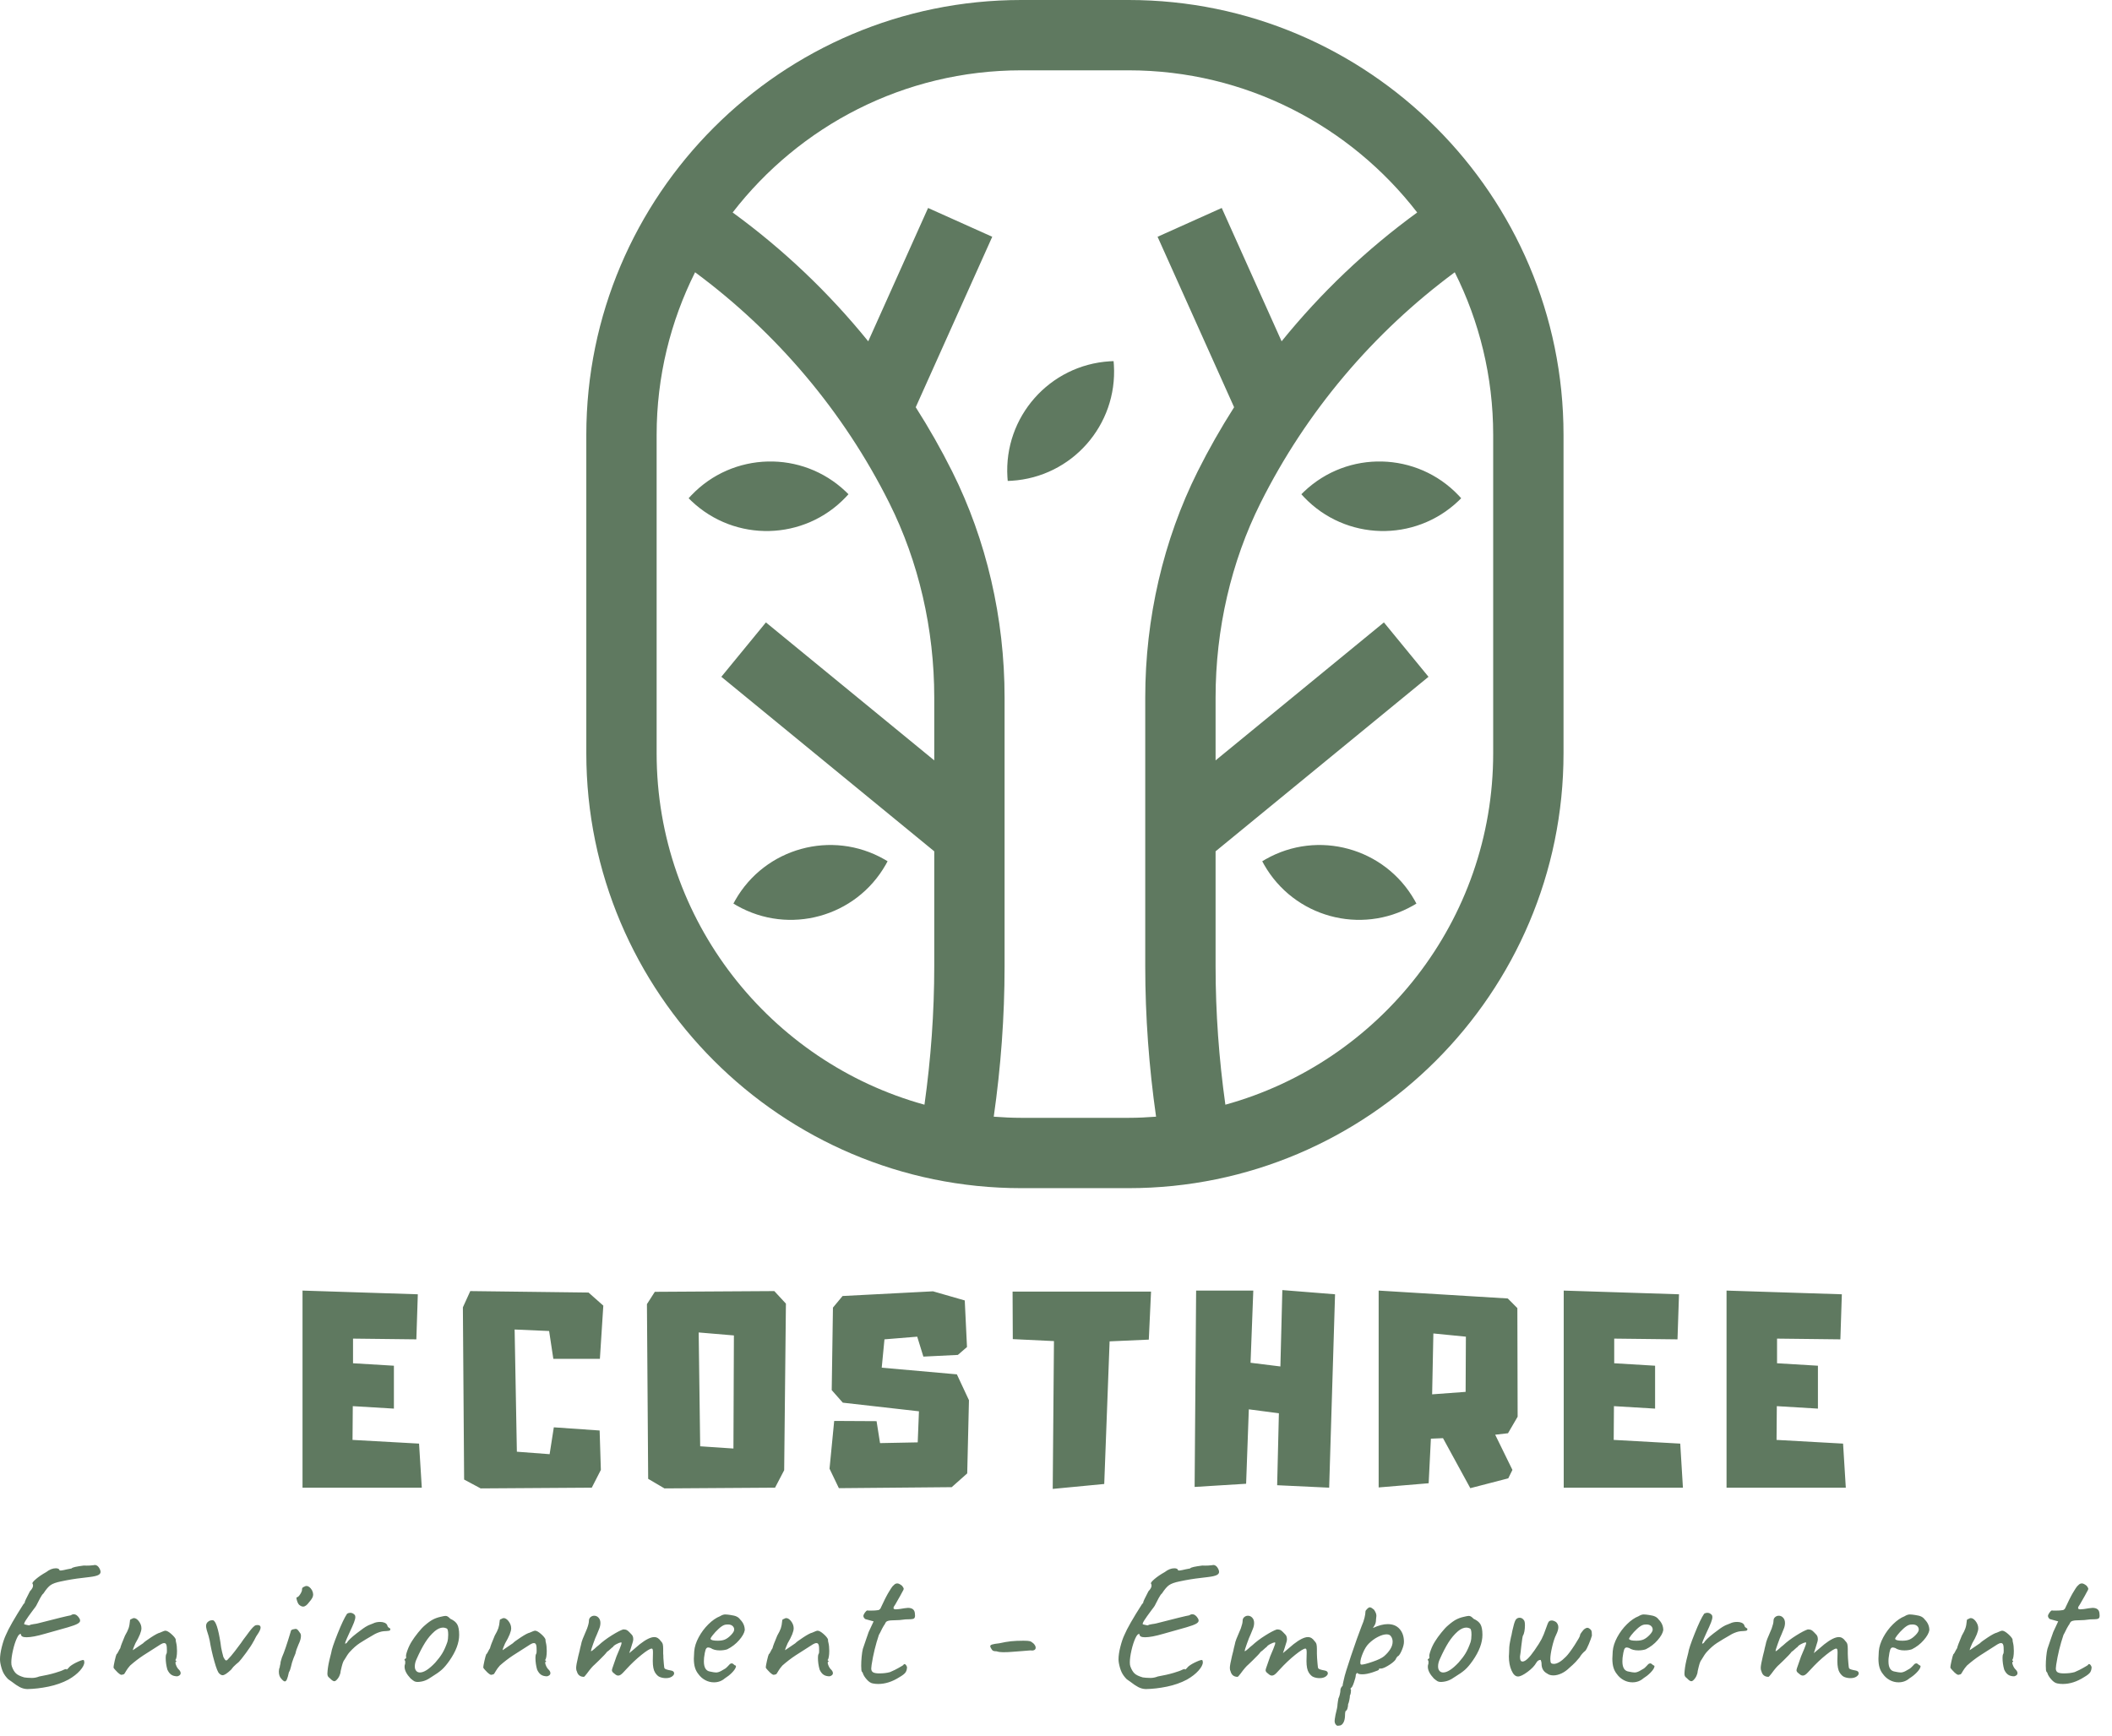
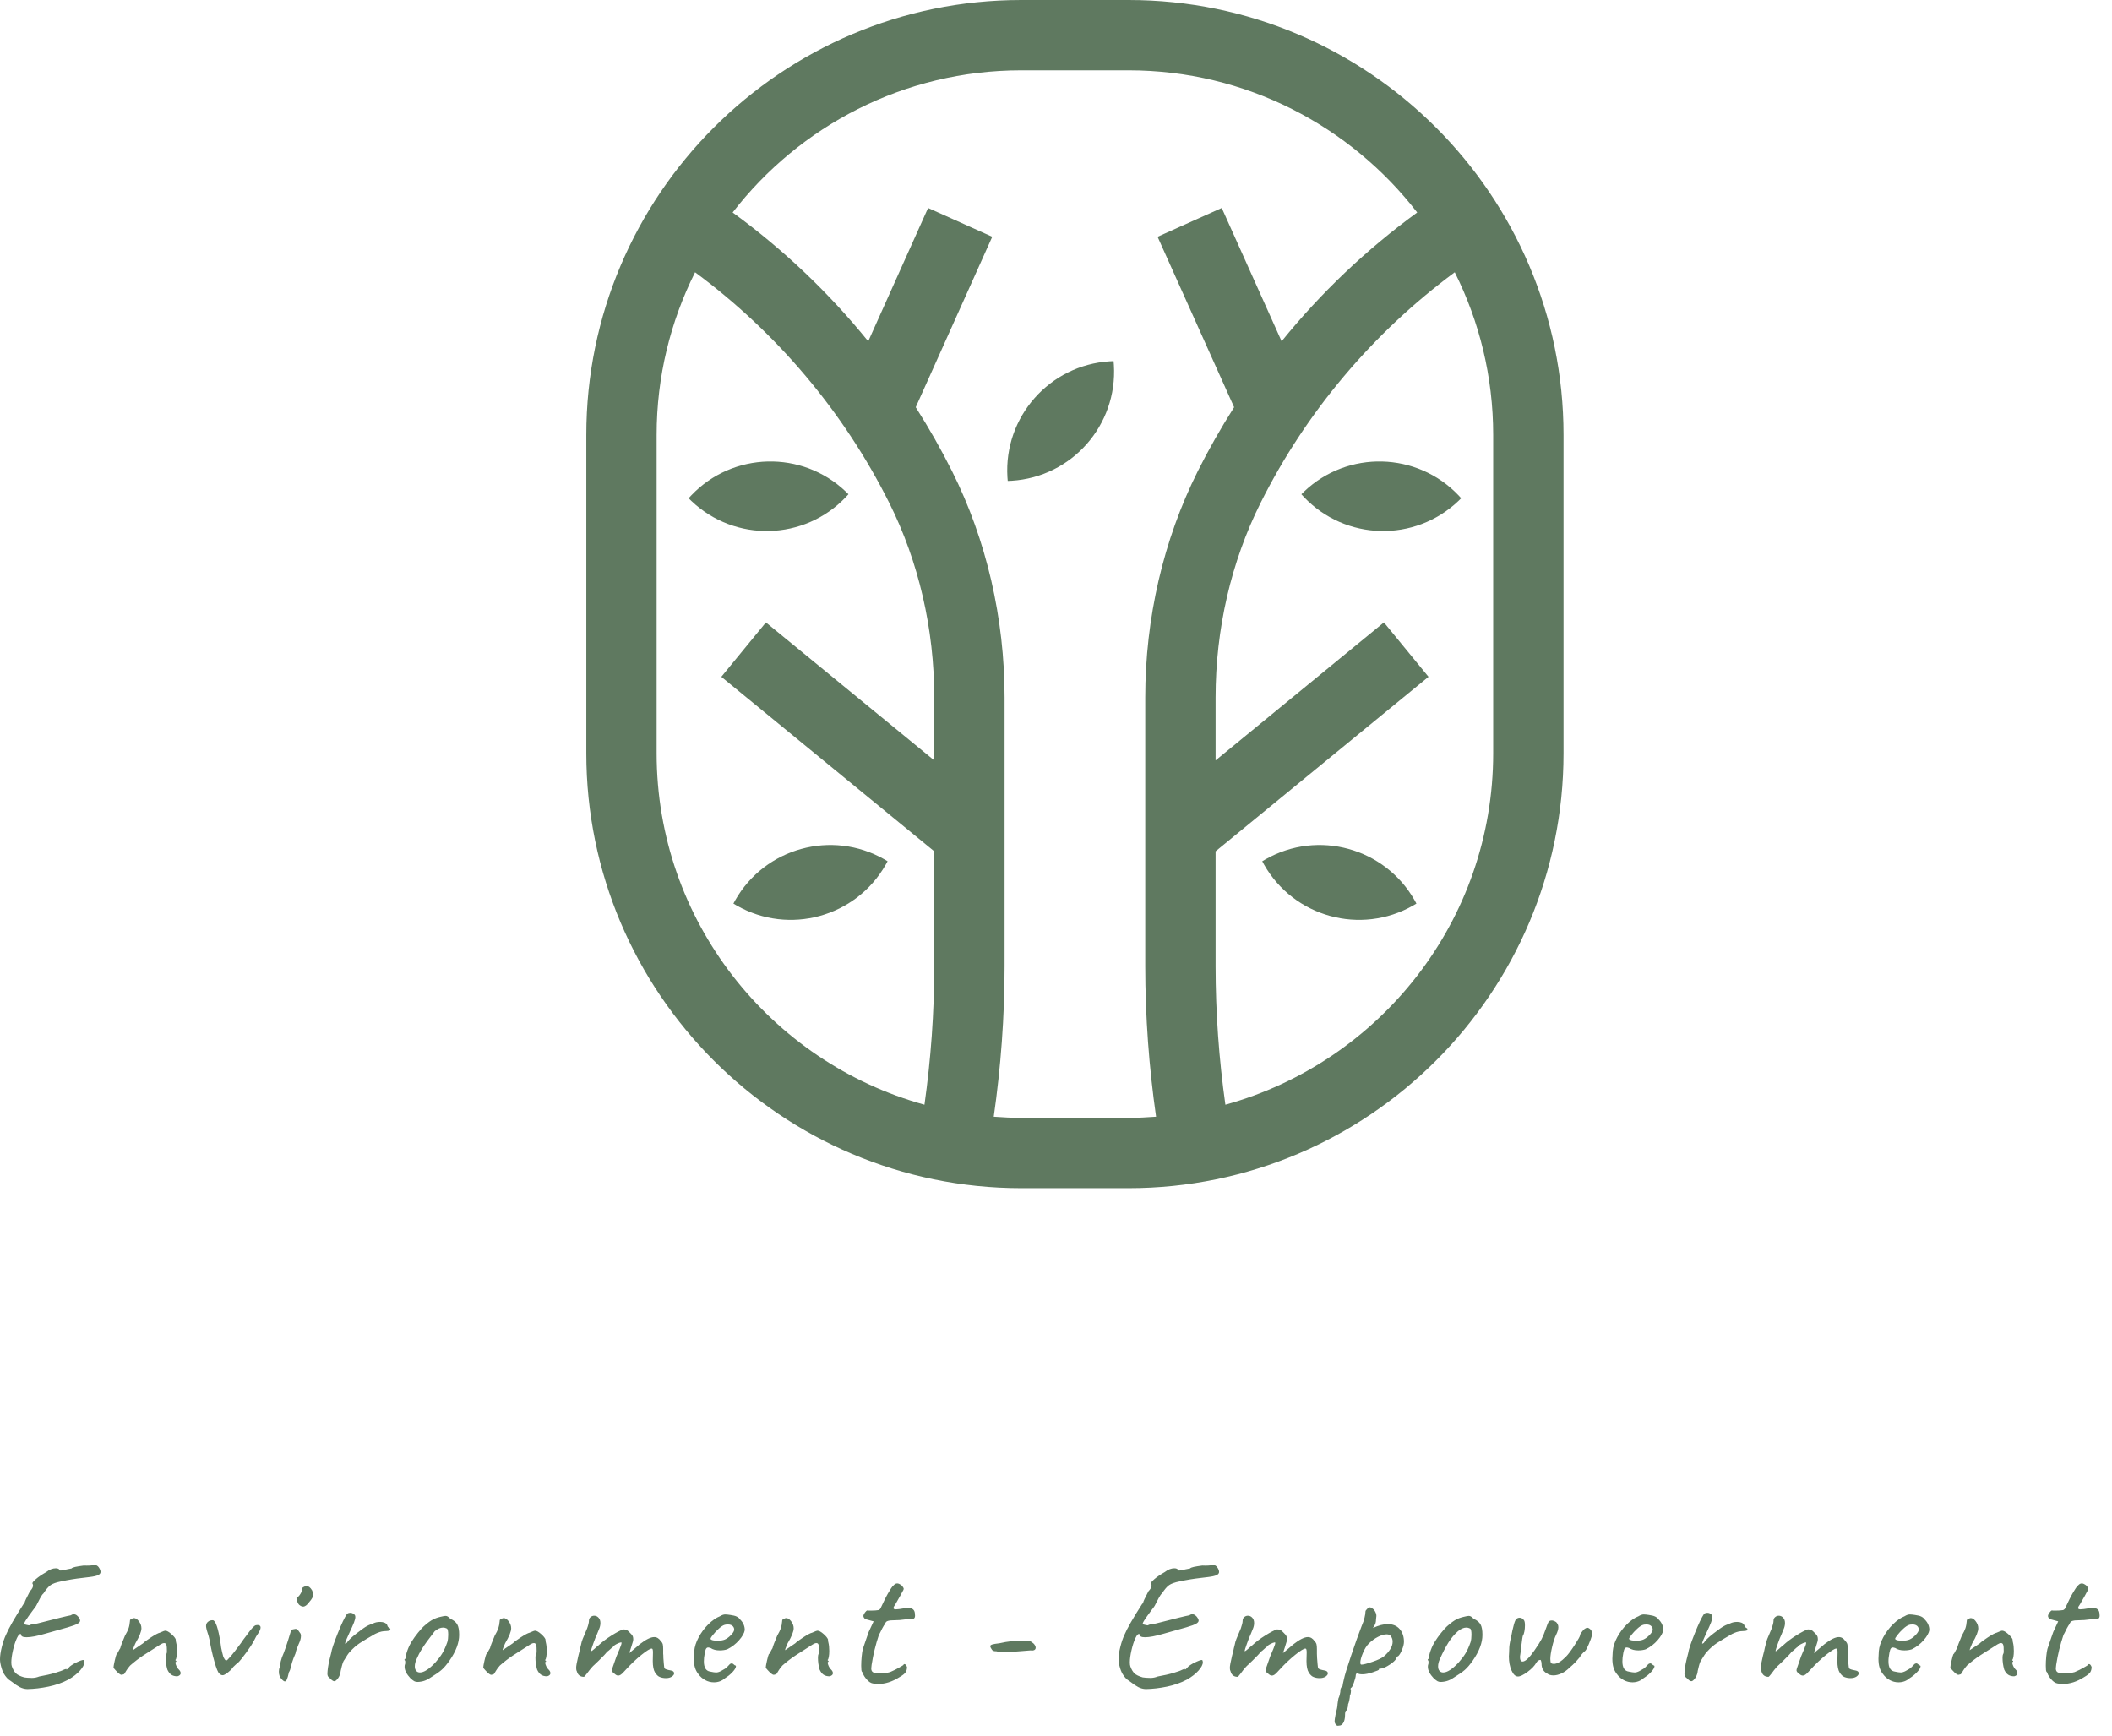
<svg xmlns="http://www.w3.org/2000/svg" width="118" height="97" viewBox="0 0 118 97" fill="none">
  <path d="M47.253 27.465C47.305 27.515 47.358 27.565 47.405 27.615C47.36 27.667 47.31 27.72 47.26 27.772C44.935 30.217 41.072 30.313 38.627 27.988C38.575 27.938 38.522 27.888 38.475 27.838C38.52 27.786 38.57 27.733 38.62 27.681C40.942 25.239 44.811 25.142 47.253 27.465ZM62.217 20.177C62.148 20.178 62.076 20.182 62.004 20.187C58.64 20.395 56.078 23.294 56.286 26.658C56.29 26.73 56.295 26.803 56.303 26.871C56.371 26.871 56.444 26.866 56.516 26.862C59.884 26.654 62.442 23.758 62.234 20.39C62.23 20.318 62.225 20.246 62.217 20.177ZM49.488 48.309C49.524 48.246 49.56 48.183 49.591 48.121C49.533 48.084 49.47 48.048 49.407 48.012C46.478 46.345 42.746 47.37 41.079 50.298C41.044 50.361 41.008 50.424 40.977 50.486C41.035 50.523 41.098 50.559 41.161 50.595C44.093 52.264 47.819 51.241 49.488 48.309ZM87.356 24.3V42.086C87.356 55.485 76.455 66.386 63.056 66.386H57.058C43.659 66.386 32.758 55.485 32.758 42.086V24.3C32.758 10.901 43.659 0 57.058 0H63.056C76.455 -7.33276e-09 87.356 10.901 87.356 24.3ZM52.198 38.975C52.198 35.148 51.329 31.387 49.685 28.1C47.139 23.01 43.407 18.594 38.835 15.212C37.464 17.95 36.687 21.035 36.687 24.3V42.086C36.687 51.446 43.035 59.347 51.651 61.723C52.009 59.17 52.198 56.579 52.198 53.989V47.566L40.302 37.815L42.793 34.776L52.198 42.485V38.975ZM63.986 53.989V38.975C63.986 34.541 64.999 30.173 66.914 26.342C67.531 25.108 68.213 23.912 68.951 22.753L64.675 13.229L68.26 11.62L71.605 19.07C73.799 16.359 76.345 13.936 79.18 11.872C75.451 7.046 69.612 3.929 63.056 3.929H57.058C50.502 3.929 44.663 7.046 40.934 11.872C43.768 13.936 46.314 16.359 48.509 19.07L51.853 11.62L55.438 13.229L51.163 22.753C51.901 23.912 52.582 25.108 53.199 26.342C55.115 30.173 56.127 34.541 56.127 38.975V53.989C56.127 56.803 55.918 59.62 55.522 62.393C56.03 62.431 56.541 62.457 57.058 62.457H63.056C63.573 62.457 64.084 62.431 64.591 62.393C64.196 59.62 63.986 56.803 63.986 53.989ZM83.426 24.3C83.426 21.035 82.65 17.95 81.279 15.212C76.707 18.594 72.974 23.01 70.429 28.1C68.785 31.387 67.916 35.148 67.916 38.975V42.485L77.321 34.776L79.812 37.815L67.916 47.566V53.989C67.916 56.579 68.105 59.17 68.463 61.723C77.078 59.347 83.426 51.446 83.426 42.086V24.3ZM72.861 27.465C72.808 27.515 72.756 27.565 72.709 27.615C72.753 27.667 72.803 27.72 72.853 27.772C75.178 30.217 79.042 30.313 81.486 27.988C81.539 27.938 81.591 27.888 81.638 27.838C81.594 27.786 81.544 27.733 81.494 27.681C79.171 25.239 75.303 25.142 72.861 27.465ZM70.707 48.012C70.644 48.048 70.581 48.084 70.523 48.121C70.553 48.183 70.589 48.246 70.625 48.309C72.294 51.241 76.021 52.264 78.953 50.595C79.016 50.559 79.079 50.523 79.137 50.486C79.106 50.424 79.07 50.361 79.034 50.298C77.367 47.37 73.635 46.345 70.707 48.012Z" fill="#5F7960" />
-   <path d="M19.696 80.452L23.413 80.659L23.566 83.121H16.902V72.109L23.344 72.316L23.262 74.834L19.724 74.793V76.17L22.008 76.307V78.704L19.711 78.566L19.696 80.452ZM30.708 81.25L30.943 79.749L33.502 79.927L33.571 82.129L33.063 83.121L26.854 83.162L25.931 82.667L25.862 73.045L26.275 72.137L32.883 72.219L33.708 72.95L33.517 75.922H30.915L30.68 74.368L28.753 74.284L28.878 81.112L30.708 81.25ZM36.586 72.178L43.262 72.137L43.91 72.838L43.813 82.145L43.303 83.121L37.124 83.162L36.214 82.627L36.145 72.866L36.586 72.178ZM41.004 74.615L39.036 74.449L39.12 80.809L40.978 80.934L41.004 74.615ZM49.263 76.417L53.461 76.789L54.137 78.234L54.04 82.323L53.173 83.093L46.869 83.149L46.347 82.061L46.607 79.392L48.975 79.405L49.169 80.631L51.274 80.59L51.343 78.854L47.089 78.372L46.469 77.671L46.538 73.06L47.076 72.412L52.128 72.15L53.902 72.66L54.027 75.262L53.517 75.703L51.59 75.798L51.246 74.684L49.416 74.834L49.263 76.417ZM56.586 74.821L56.574 72.165H64.31L64.185 74.849L61.995 74.946L61.695 82.915L58.817 83.19L58.886 74.931L56.586 74.821ZM71.537 76.348L71.646 72.081L74.591 72.316L74.262 83.121L71.356 82.984L71.453 78.964L69.773 78.744L69.622 82.902L66.745 83.08L66.829 72.109H70.023L69.87 76.142L71.537 76.348ZM84.792 79.157L84.254 80.08L83.538 80.162L84.501 82.129L84.269 82.599L82.148 83.149L80.622 80.355L79.946 80.383L79.821 82.874L77.027 83.108V72.109L84.241 72.55L84.777 73.088L84.792 79.157ZM80.015 77.906L81.886 77.768L81.901 74.684L80.084 74.505L80.015 77.906ZM90.16 80.452L93.877 80.659L94.027 83.121H87.367V72.109L93.808 72.316L93.724 74.834L90.188 74.793V76.17L92.472 76.307V78.704L90.173 78.566L90.16 80.452ZM99.258 80.452L102.975 80.659L103.127 83.121H96.464V72.109L102.906 72.316L102.824 74.834L99.286 74.793V76.17L101.57 76.307V78.704L99.273 78.566L99.258 80.452Z" fill="#5F7960" />
-   <path d="M1.519 94.374C1.37 94.368 1.23 94.33 1.101 94.262C0.972 94.194 0.826 94.096 0.663 93.967L0.459 93.824C0.336 93.702 0.243 93.574 0.178 93.442C0.114 93.309 0.061 93.137 0.02 92.927C0.007 92.845 0 92.774 0 92.713C0 92.515 0.034 92.283 0.102 92.014C0.17 91.746 0.245 91.526 0.326 91.356C0.476 90.996 0.806 90.418 1.315 89.623C1.343 89.596 1.361 89.577 1.371 89.567C1.382 89.557 1.385 89.55 1.382 89.547C1.378 89.543 1.377 89.541 1.377 89.541C1.377 89.494 1.475 89.283 1.672 88.909C1.788 88.787 1.846 88.682 1.846 88.593C1.846 88.546 1.835 88.508 1.815 88.481C1.788 88.447 1.851 88.364 2.004 88.231C2.157 88.099 2.349 87.968 2.58 87.839C2.763 87.696 2.943 87.625 3.12 87.625C3.174 87.625 3.22 87.633 3.258 87.65C3.295 87.667 3.317 87.692 3.324 87.727C3.324 87.767 3.46 87.754 3.732 87.686C3.854 87.659 3.943 87.642 3.997 87.635C4.024 87.601 4.094 87.572 4.206 87.548C4.318 87.524 4.476 87.499 4.68 87.472C4.789 87.478 4.901 87.478 5.017 87.472C5.132 87.465 5.207 87.458 5.241 87.451C5.295 87.431 5.355 87.439 5.419 87.477C5.484 87.514 5.54 87.587 5.588 87.696C5.608 87.743 5.618 87.788 5.618 87.829C5.618 87.903 5.572 87.963 5.481 88.007C5.389 88.051 5.231 88.087 5.006 88.114C4.782 88.141 4.643 88.158 4.588 88.165C4.214 88.206 3.82 88.27 3.406 88.359C3.14 88.413 2.948 88.481 2.829 88.563C2.711 88.644 2.576 88.8 2.427 89.032C2.379 89.066 2.318 89.152 2.243 89.292C2.168 89.431 2.094 89.576 2.019 89.725C1.998 89.752 1.975 89.786 1.948 89.827C1.92 89.868 1.886 89.912 1.846 89.96C1.648 90.225 1.512 90.417 1.438 90.536C1.363 90.655 1.336 90.728 1.356 90.755C1.377 90.762 1.416 90.772 1.473 90.785C1.531 90.799 1.58 90.809 1.621 90.816C1.682 90.782 1.767 90.758 1.876 90.745C1.985 90.731 2.063 90.717 2.111 90.704C3.191 90.425 3.803 90.276 3.946 90.255C4.007 90.214 4.065 90.194 4.119 90.194C4.242 90.194 4.35 90.276 4.446 90.439C4.466 90.48 4.476 90.517 4.476 90.551C4.476 90.612 4.429 90.67 4.333 90.724C4.238 90.779 4.058 90.845 3.793 90.923C3.528 91.001 3.208 91.091 2.835 91.193L2.508 91.285C2.066 91.414 1.723 91.479 1.478 91.479C1.268 91.479 1.166 91.421 1.173 91.305C1.105 91.271 1.028 91.346 0.943 91.53C0.858 91.713 0.785 91.939 0.724 92.208C0.663 92.476 0.632 92.702 0.632 92.886C0.632 92.981 0.642 93.056 0.663 93.11C0.724 93.28 0.8 93.409 0.892 93.498C0.984 93.586 1.139 93.661 1.356 93.722C1.404 93.729 1.463 93.736 1.535 93.742C1.606 93.749 1.689 93.752 1.784 93.752C1.92 93.752 2.056 93.725 2.192 93.671C2.539 93.61 2.836 93.542 3.084 93.467C3.332 93.392 3.484 93.338 3.538 93.304C3.579 93.284 3.613 93.27 3.64 93.263C3.667 93.256 3.694 93.253 3.722 93.253L3.711 93.273C3.711 93.273 3.711 93.275 3.711 93.278C3.711 93.282 3.715 93.284 3.722 93.284C3.742 93.284 3.803 93.226 3.905 93.11C4.021 93.015 4.179 92.923 4.379 92.835C4.58 92.746 4.684 92.726 4.69 92.774C4.704 92.814 4.711 92.849 4.711 92.876C4.711 93.005 4.631 93.159 4.471 93.34C4.311 93.52 4.096 93.688 3.824 93.844C3.491 94.021 3.118 94.152 2.707 94.237C2.296 94.322 1.9 94.368 1.519 94.374ZM9.911 93.661C9.775 93.661 9.663 93.632 9.574 93.574C9.486 93.516 9.411 93.419 9.35 93.284C9.289 93.066 9.258 92.849 9.258 92.631C9.258 92.529 9.268 92.458 9.289 92.417C9.316 92.39 9.328 92.33 9.325 92.238C9.321 92.147 9.319 92.08 9.319 92.04C9.313 91.883 9.265 91.805 9.177 91.805C9.116 91.805 9.048 91.829 8.973 91.876C8.592 92.114 8.273 92.318 8.014 92.488C7.756 92.658 7.508 92.849 7.27 93.059C7.175 93.168 7.103 93.263 7.056 93.345C7.008 93.426 6.974 93.482 6.954 93.513C6.933 93.543 6.906 93.559 6.872 93.559C6.832 93.572 6.804 93.579 6.791 93.579C6.757 93.579 6.716 93.561 6.668 93.523C6.621 93.486 6.59 93.46 6.577 93.447C6.549 93.419 6.505 93.374 6.444 93.309C6.383 93.244 6.349 93.198 6.342 93.171C6.342 93.117 6.364 92.991 6.408 92.794C6.453 92.597 6.488 92.471 6.515 92.417C6.536 92.417 6.566 92.374 6.607 92.289C6.648 92.204 6.685 92.138 6.719 92.091C6.74 91.989 6.828 91.754 6.984 91.387C7.08 91.224 7.146 91.088 7.183 90.979C7.221 90.87 7.246 90.734 7.26 90.571V90.551C7.26 90.524 7.27 90.502 7.29 90.485C7.311 90.468 7.331 90.459 7.352 90.459C7.399 90.425 7.443 90.408 7.484 90.408C7.572 90.408 7.661 90.463 7.749 90.571C7.851 90.701 7.902 90.836 7.902 90.979C7.902 91.156 7.79 91.435 7.566 91.815C7.545 91.863 7.516 91.931 7.479 92.019C7.442 92.108 7.423 92.169 7.423 92.203L7.994 91.815C8.048 91.754 8.194 91.645 8.432 91.489C8.67 91.333 8.837 91.244 8.932 91.224C9.095 91.149 9.197 91.112 9.238 91.112C9.319 91.112 9.43 91.173 9.569 91.295C9.709 91.418 9.792 91.52 9.819 91.601C9.819 91.676 9.826 91.73 9.839 91.764C9.873 91.9 9.89 92.06 9.89 92.243C9.89 92.366 9.882 92.476 9.865 92.575C9.848 92.673 9.826 92.73 9.799 92.743C9.799 92.75 9.802 92.76 9.809 92.774C9.816 92.787 9.829 92.794 9.85 92.794V92.845C9.795 92.845 9.788 92.903 9.829 93.018C9.87 93.134 9.924 93.222 9.992 93.284C10.06 93.352 10.094 93.419 10.094 93.487C10.094 93.569 10.033 93.627 9.911 93.661ZM12.256 93.508C12.181 93.454 12.088 93.226 11.976 92.825C11.863 92.424 11.777 92.036 11.716 91.662C11.688 91.52 11.634 91.326 11.552 91.081C11.525 90.972 11.512 90.898 11.512 90.857C11.512 90.734 11.563 90.643 11.665 90.582C11.692 90.561 11.731 90.546 11.782 90.536C11.833 90.525 11.875 90.524 11.909 90.531C12.059 90.585 12.195 90.999 12.317 91.775C12.338 91.972 12.368 92.148 12.409 92.305C12.45 92.461 12.473 92.553 12.48 92.58C12.501 92.621 12.524 92.663 12.552 92.707C12.579 92.752 12.609 92.774 12.643 92.774C12.664 92.774 12.688 92.76 12.715 92.733C12.844 92.604 12.983 92.441 13.133 92.243C13.296 92.019 13.408 91.87 13.469 91.795C13.544 91.679 13.643 91.543 13.765 91.387C13.785 91.36 13.833 91.295 13.908 91.193C13.982 91.091 14.054 91.005 14.122 90.933C14.19 90.862 14.248 90.819 14.295 90.806C14.316 90.799 14.346 90.796 14.387 90.796C14.503 90.796 14.56 90.843 14.56 90.938C14.56 91.027 14.499 91.159 14.377 91.336C14.336 91.39 14.293 91.463 14.249 91.555C14.205 91.647 14.176 91.7 14.163 91.713C14.088 91.863 13.95 92.074 13.75 92.346C13.549 92.617 13.415 92.787 13.347 92.855C13.333 92.869 13.277 92.916 13.179 92.998C13.08 93.08 12.99 93.178 12.909 93.294C12.691 93.498 12.535 93.6 12.44 93.6C12.378 93.6 12.317 93.569 12.256 93.508ZM16.712 89.664C16.664 89.616 16.623 89.535 16.589 89.419C16.555 89.304 16.555 89.246 16.589 89.246C16.644 89.239 16.707 89.18 16.778 89.067C16.849 88.955 16.882 88.862 16.875 88.787C16.875 88.76 16.885 88.734 16.905 88.71C16.926 88.687 16.95 88.671 16.977 88.665C17.031 88.631 17.079 88.614 17.12 88.614C17.235 88.614 17.34 88.695 17.436 88.858C17.477 88.947 17.497 89.025 17.497 89.093C17.497 89.154 17.48 89.217 17.446 89.281C17.412 89.346 17.351 89.429 17.262 89.531C17.147 89.688 17.038 89.766 16.936 89.766C16.868 89.766 16.793 89.732 16.712 89.664ZM15.723 93.803C15.627 93.708 15.58 93.572 15.58 93.396C15.58 93.3 15.597 93.219 15.631 93.151C15.631 93.117 15.638 93.076 15.651 93.029C15.665 92.981 15.672 92.95 15.672 92.937C15.665 92.896 15.692 92.784 15.753 92.6C15.876 92.329 16.039 91.849 16.243 91.163C16.243 91.129 16.256 91.1 16.284 91.076C16.311 91.052 16.352 91.037 16.406 91.03C16.46 91.016 16.498 91.01 16.518 91.01C16.559 91.01 16.595 91.025 16.625 91.056C16.656 91.086 16.698 91.142 16.753 91.224C16.793 91.265 16.814 91.326 16.814 91.407C16.814 91.537 16.77 91.693 16.681 91.876C16.593 92.074 16.535 92.243 16.508 92.386C16.426 92.57 16.362 92.74 16.314 92.896C16.3 92.937 16.28 93.018 16.253 93.141C16.226 93.263 16.188 93.362 16.141 93.436C16.1 93.627 16.063 93.759 16.029 93.834C15.995 93.909 15.957 93.946 15.916 93.946C15.869 93.946 15.804 93.899 15.723 93.803ZM18.435 93.773C18.381 93.732 18.343 93.695 18.323 93.661C18.302 93.627 18.292 93.576 18.292 93.508C18.292 93.447 18.296 93.396 18.302 93.355C18.323 93.124 18.374 92.855 18.455 92.549L18.506 92.346C18.527 92.175 18.646 91.819 18.863 91.275C19.081 90.731 19.257 90.361 19.393 90.163C19.448 90.129 19.506 90.112 19.567 90.112C19.655 90.112 19.73 90.143 19.791 90.204C19.832 90.231 19.852 90.282 19.852 90.357C19.852 90.425 19.827 90.525 19.776 90.658C19.725 90.79 19.638 90.986 19.516 91.244C19.489 91.299 19.443 91.401 19.378 91.55C19.314 91.7 19.281 91.788 19.281 91.815C19.281 91.829 19.285 91.836 19.291 91.836C19.305 91.836 19.319 91.831 19.332 91.82C19.346 91.81 19.359 91.802 19.373 91.795C19.448 91.666 19.63 91.489 19.919 91.265C20.207 91.04 20.406 90.901 20.515 90.847C20.563 90.819 20.624 90.792 20.698 90.765C20.773 90.738 20.824 90.717 20.852 90.704C20.96 90.65 21.089 90.622 21.239 90.622C21.334 90.622 21.417 90.638 21.489 90.668C21.56 90.699 21.609 90.745 21.637 90.806C21.643 90.853 21.662 90.891 21.693 90.918C21.723 90.945 21.745 90.962 21.759 90.969C21.779 90.969 21.793 90.977 21.8 90.994C21.806 91.011 21.81 91.023 21.81 91.03C21.81 91.078 21.783 91.107 21.728 91.117C21.674 91.127 21.575 91.135 21.433 91.142C21.358 91.149 21.28 91.166 21.198 91.193C21.117 91.221 21.035 91.254 20.953 91.295C20.573 91.513 20.289 91.683 20.102 91.805C19.915 91.927 19.727 92.094 19.536 92.305C19.461 92.386 19.363 92.532 19.24 92.743C19.193 92.791 19.144 92.915 19.093 93.115C19.042 93.316 19.016 93.44 19.016 93.487C19.009 93.508 18.996 93.547 18.975 93.605C18.955 93.662 18.924 93.719 18.884 93.773C18.802 93.882 18.734 93.936 18.68 93.936C18.619 93.936 18.537 93.882 18.435 93.773ZM23.339 93.977C23.258 93.977 23.193 93.963 23.146 93.936C23.098 93.909 23.03 93.858 22.942 93.783C22.717 93.545 22.605 93.328 22.605 93.131C22.605 93.083 22.609 93.049 22.615 93.029C22.636 92.981 22.644 92.933 22.641 92.886C22.637 92.838 22.636 92.808 22.636 92.794C22.609 92.767 22.595 92.748 22.595 92.738C22.595 92.728 22.602 92.718 22.615 92.707C22.629 92.697 22.639 92.685 22.646 92.672C22.687 92.672 22.7 92.634 22.687 92.56C22.673 92.505 22.7 92.385 22.768 92.198C22.836 92.011 22.921 91.839 23.023 91.683C23.098 91.56 23.209 91.407 23.355 91.224C23.501 91.04 23.632 90.901 23.747 90.806C23.91 90.663 24.056 90.558 24.186 90.49C24.315 90.422 24.458 90.371 24.614 90.337C24.75 90.303 24.842 90.286 24.889 90.286C24.937 90.286 24.979 90.298 25.017 90.322C25.054 90.345 25.103 90.388 25.165 90.449C25.348 90.531 25.476 90.634 25.547 90.76C25.618 90.886 25.654 91.081 25.654 91.346C25.654 91.788 25.474 92.267 25.113 92.784C24.957 93.008 24.811 93.18 24.675 93.299C24.539 93.418 24.359 93.545 24.135 93.681C23.992 93.783 23.861 93.856 23.742 93.9C23.623 93.945 23.489 93.97 23.339 93.977ZM24.318 92.896C24.481 92.713 24.612 92.539 24.711 92.376C24.809 92.213 24.903 92.006 24.991 91.754C25.025 91.638 25.042 91.499 25.042 91.336C25.042 91.132 25.015 91.016 24.961 90.989C24.893 90.955 24.825 90.938 24.757 90.938C24.607 90.938 24.451 91.006 24.288 91.142C24.09 91.312 23.914 91.521 23.757 91.769C23.601 92.017 23.441 92.325 23.278 92.692C23.21 92.835 23.176 92.974 23.176 93.11C23.176 93.212 23.202 93.294 23.253 93.355C23.304 93.416 23.373 93.447 23.462 93.447C23.686 93.447 23.971 93.263 24.318 92.896ZM30.569 93.661C30.433 93.661 30.32 93.632 30.232 93.574C30.144 93.516 30.069 93.419 30.008 93.284C29.947 93.066 29.916 92.849 29.916 92.631C29.916 92.529 29.926 92.458 29.947 92.417C29.974 92.39 29.986 92.33 29.982 92.238C29.979 92.147 29.977 92.08 29.977 92.04C29.97 91.883 29.923 91.805 29.834 91.805C29.773 91.805 29.705 91.829 29.631 91.876C29.25 92.114 28.93 92.318 28.672 92.488C28.414 92.658 28.166 92.849 27.928 93.059C27.832 93.168 27.761 93.263 27.714 93.345C27.666 93.426 27.632 93.482 27.612 93.513C27.591 93.543 27.564 93.559 27.53 93.559C27.489 93.572 27.462 93.579 27.448 93.579C27.415 93.579 27.374 93.561 27.326 93.523C27.279 93.486 27.248 93.46 27.234 93.447C27.207 93.419 27.163 93.374 27.102 93.309C27.041 93.244 27.007 93.198 27 93.171C27 93.117 27.022 92.991 27.066 92.794C27.11 92.597 27.146 92.471 27.173 92.417C27.194 92.417 27.224 92.374 27.265 92.289C27.306 92.204 27.343 92.138 27.377 92.091C27.398 91.989 27.486 91.754 27.642 91.387C27.737 91.224 27.804 91.088 27.841 90.979C27.878 90.87 27.904 90.734 27.918 90.571V90.551C27.918 90.524 27.928 90.502 27.948 90.485C27.968 90.468 27.989 90.459 28.009 90.459C28.057 90.425 28.101 90.408 28.142 90.408C28.23 90.408 28.319 90.463 28.407 90.571C28.509 90.701 28.56 90.836 28.56 90.979C28.56 91.156 28.448 91.435 28.223 91.815C28.203 91.863 28.174 91.931 28.137 92.019C28.099 92.108 28.081 92.169 28.081 92.203L28.652 91.815C28.706 91.754 28.852 91.645 29.09 91.489C29.328 91.333 29.494 91.244 29.59 91.224C29.753 91.149 29.855 91.112 29.896 91.112C29.977 91.112 30.088 91.173 30.227 91.295C30.366 91.418 30.45 91.52 30.477 91.601C30.477 91.676 30.484 91.73 30.497 91.764C30.531 91.9 30.548 92.06 30.548 92.243C30.548 92.366 30.54 92.476 30.523 92.575C30.506 92.673 30.484 92.73 30.456 92.743C30.456 92.75 30.46 92.76 30.467 92.774C30.473 92.787 30.487 92.794 30.507 92.794V92.845C30.453 92.845 30.446 92.903 30.487 93.018C30.528 93.134 30.582 93.222 30.65 93.284C30.718 93.352 30.752 93.419 30.752 93.487C30.752 93.569 30.691 93.627 30.569 93.661ZM36.87 93.702C36.775 93.668 36.685 93.584 36.6 93.452C36.515 93.319 36.472 93.103 36.472 92.804L36.482 92.335C36.482 92.254 36.477 92.196 36.467 92.162C36.457 92.128 36.438 92.111 36.411 92.111C36.323 92.111 36.134 92.227 35.845 92.458C35.556 92.689 35.266 92.964 34.973 93.284C34.939 93.317 34.894 93.367 34.836 93.431C34.778 93.496 34.725 93.543 34.678 93.574C34.63 93.605 34.586 93.62 34.545 93.62C34.484 93.62 34.426 93.596 34.372 93.549L34.26 93.457C34.212 93.416 34.188 93.368 34.188 93.314L34.209 93.222L34.443 92.549C34.593 92.203 34.681 91.984 34.708 91.892C34.735 91.8 34.732 91.757 34.698 91.764C34.637 91.771 34.552 91.803 34.443 91.861C34.334 91.919 34.266 91.975 34.239 92.029C34.226 92.029 34.181 92.065 34.107 92.136C34.032 92.208 33.967 92.26 33.913 92.294C33.852 92.383 33.702 92.543 33.464 92.774L33.22 93.008C33.118 93.09 32.975 93.256 32.791 93.508C32.696 93.63 32.642 93.691 32.628 93.691C32.417 93.691 32.285 93.589 32.23 93.385C32.203 93.338 32.19 93.273 32.19 93.192C32.19 93.083 32.23 92.859 32.312 92.519C32.373 92.288 32.407 92.145 32.414 92.091L32.465 91.887C32.479 91.798 32.509 91.693 32.557 91.57C32.604 91.448 32.686 91.254 32.801 90.989C32.87 90.799 32.904 90.656 32.904 90.561C32.904 90.473 32.934 90.403 32.995 90.352C33.056 90.301 33.124 90.276 33.199 90.276C33.294 90.276 33.376 90.313 33.444 90.388C33.512 90.463 33.546 90.561 33.546 90.683C33.546 90.799 33.519 90.918 33.464 91.04L33.352 91.316C33.298 91.424 33.228 91.599 33.143 91.841C33.058 92.082 33.016 92.216 33.016 92.243C33.023 92.264 33.046 92.259 33.087 92.228C33.128 92.198 33.175 92.159 33.23 92.111C33.291 92.05 33.362 91.989 33.444 91.927C33.648 91.737 33.891 91.553 34.173 91.377C34.455 91.2 34.671 91.088 34.82 91.04C34.909 91.04 34.975 91.052 35.019 91.076C35.063 91.1 35.113 91.141 35.167 91.198C35.221 91.256 35.262 91.299 35.289 91.326C35.351 91.387 35.381 91.475 35.381 91.591C35.381 91.625 35.374 91.669 35.361 91.724C35.334 91.819 35.298 91.934 35.254 92.07C35.21 92.206 35.177 92.305 35.157 92.366C35.205 92.325 35.289 92.254 35.412 92.152C35.534 92.05 35.646 91.955 35.748 91.866C36.088 91.601 36.357 91.469 36.554 91.469C36.697 91.469 36.819 91.543 36.921 91.693C36.982 91.754 37.019 91.817 37.033 91.882C37.047 91.946 37.053 92.033 37.053 92.141C37.053 92.25 37.053 92.335 37.053 92.396C37.06 92.444 37.064 92.526 37.064 92.641C37.07 92.695 37.079 92.801 37.089 92.957C37.099 93.114 37.115 93.202 37.135 93.222C37.169 93.263 37.285 93.3 37.482 93.335C37.604 93.355 37.665 93.409 37.665 93.498C37.665 93.559 37.621 93.62 37.533 93.681C37.444 93.736 37.336 93.763 37.206 93.763C37.084 93.763 36.972 93.742 36.87 93.702ZM40.5 93.773C40.33 93.922 40.126 93.997 39.888 93.997C39.718 93.997 39.557 93.957 39.404 93.875C39.251 93.793 39.123 93.681 39.021 93.538C38.933 93.43 38.868 93.307 38.828 93.171C38.787 93.035 38.766 92.869 38.766 92.672C38.766 92.604 38.773 92.468 38.787 92.264C38.807 92.012 38.89 91.751 39.037 91.479C39.183 91.207 39.365 90.964 39.582 90.75C39.8 90.536 40.014 90.388 40.224 90.306C40.333 90.238 40.432 90.204 40.52 90.204C40.568 90.204 40.615 90.208 40.663 90.214C40.711 90.221 40.761 90.228 40.816 90.235C40.965 90.255 41.079 90.284 41.157 90.322C41.236 90.359 41.302 90.415 41.356 90.49C41.526 90.66 41.611 90.857 41.611 91.081C41.584 91.244 41.479 91.431 41.295 91.642C41.111 91.853 40.891 92.023 40.632 92.152C40.51 92.192 40.371 92.213 40.214 92.213C40.004 92.213 39.834 92.169 39.704 92.08C39.643 92.06 39.596 92.05 39.562 92.05C39.501 92.05 39.455 92.091 39.424 92.172C39.394 92.254 39.365 92.403 39.337 92.621C39.331 92.668 39.327 92.736 39.327 92.825C39.327 93.171 39.443 93.362 39.674 93.396C39.83 93.43 39.942 93.447 40.01 93.447C40.092 93.447 40.184 93.419 40.286 93.365L40.479 93.253C40.52 93.233 40.557 93.205 40.592 93.171C40.626 93.137 40.656 93.107 40.683 93.08C40.697 93.066 40.717 93.044 40.745 93.013C40.772 92.983 40.797 92.962 40.821 92.952C40.845 92.942 40.867 92.937 40.887 92.937C40.914 92.937 40.945 92.952 40.979 92.983C41.013 93.013 41.04 93.035 41.06 93.049C41.122 93.049 41.135 93.091 41.101 93.177C41.067 93.261 40.994 93.36 40.882 93.472C40.77 93.584 40.642 93.685 40.5 93.773ZM40.49 91.611C40.605 91.564 40.722 91.479 40.841 91.356C40.96 91.234 41.02 91.132 41.02 91.05C41.02 90.969 40.989 90.901 40.928 90.847C40.867 90.792 40.782 90.765 40.673 90.765C40.592 90.765 40.53 90.772 40.49 90.785C40.394 90.813 40.282 90.886 40.153 91.005C40.024 91.124 39.912 91.244 39.817 91.367C39.721 91.489 39.684 91.56 39.704 91.581C39.738 91.642 39.871 91.672 40.102 91.672C40.258 91.672 40.388 91.652 40.49 91.611ZM46.352 93.661C46.217 93.661 46.104 93.632 46.016 93.574C45.928 93.516 45.853 93.419 45.792 93.284C45.73 93.066 45.7 92.849 45.7 92.631C45.7 92.529 45.71 92.458 45.73 92.417C45.758 92.39 45.77 92.33 45.766 92.238C45.763 92.147 45.761 92.08 45.761 92.04C45.754 91.883 45.707 91.805 45.618 91.805C45.557 91.805 45.489 91.829 45.414 91.876C45.034 92.114 44.714 92.318 44.456 92.488C44.198 92.658 43.95 92.849 43.712 93.059C43.616 93.168 43.545 93.263 43.498 93.345C43.45 93.426 43.416 93.482 43.395 93.513C43.375 93.543 43.348 93.559 43.314 93.559C43.273 93.572 43.246 93.579 43.232 93.579C43.198 93.579 43.158 93.561 43.11 93.523C43.062 93.486 43.032 93.46 43.018 93.447C42.991 93.419 42.947 93.374 42.886 93.309C42.825 93.244 42.791 93.198 42.784 93.171C42.784 93.117 42.806 92.991 42.85 92.794C42.894 92.597 42.93 92.471 42.957 92.417C42.977 92.417 43.008 92.374 43.049 92.289C43.09 92.204 43.127 92.138 43.161 92.091C43.181 91.989 43.27 91.754 43.426 91.387C43.521 91.224 43.587 91.088 43.625 90.979C43.662 90.87 43.688 90.734 43.701 90.571V90.551C43.701 90.524 43.712 90.502 43.732 90.485C43.752 90.468 43.773 90.459 43.793 90.459C43.841 90.425 43.885 90.408 43.926 90.408C44.014 90.408 44.102 90.463 44.191 90.571C44.293 90.701 44.344 90.836 44.344 90.979C44.344 91.156 44.232 91.435 44.007 91.815C43.987 91.863 43.958 91.931 43.921 92.019C43.883 92.108 43.864 92.169 43.864 92.203L44.435 91.815C44.49 91.754 44.636 91.645 44.874 91.489C45.112 91.333 45.278 91.244 45.374 91.224C45.537 91.149 45.639 91.112 45.679 91.112C45.761 91.112 45.871 91.173 46.011 91.295C46.15 91.418 46.233 91.52 46.261 91.601C46.261 91.676 46.267 91.73 46.281 91.764C46.315 91.9 46.332 92.06 46.332 92.243C46.332 92.366 46.324 92.476 46.306 92.575C46.29 92.673 46.267 92.73 46.24 92.743C46.24 92.75 46.244 92.76 46.251 92.774C46.257 92.787 46.271 92.794 46.291 92.794V92.845C46.237 92.845 46.23 92.903 46.271 93.018C46.312 93.134 46.366 93.222 46.434 93.284C46.502 93.352 46.536 93.419 46.536 93.487C46.536 93.569 46.475 93.627 46.352 93.661ZM48.759 94.058C48.65 94.038 48.539 93.965 48.427 93.839C48.315 93.713 48.242 93.596 48.208 93.487C48.208 93.474 48.201 93.459 48.188 93.442C48.174 93.425 48.164 93.413 48.157 93.406C48.13 93.385 48.116 93.273 48.116 93.069C48.116 92.906 48.125 92.736 48.142 92.56C48.159 92.383 48.181 92.24 48.208 92.131L48.392 91.591L48.534 91.183L48.81 90.592L48.402 90.48C48.354 90.473 48.315 90.449 48.285 90.408C48.254 90.367 48.239 90.33 48.239 90.296C48.239 90.242 48.268 90.175 48.325 90.097C48.383 90.019 48.429 89.98 48.463 89.98C48.483 89.987 48.538 89.99 48.626 89.99C48.83 89.99 48.983 89.98 49.085 89.96C49.153 89.932 49.201 89.878 49.228 89.796C49.255 89.742 49.287 89.674 49.325 89.593C49.362 89.511 49.398 89.436 49.432 89.368C49.452 89.327 49.484 89.264 49.529 89.18C49.573 89.094 49.629 88.998 49.697 88.889C49.71 88.868 49.741 88.819 49.789 88.741C49.836 88.663 49.894 88.597 49.962 88.542C50.01 88.495 50.067 88.471 50.135 88.471C50.203 88.471 50.292 88.515 50.4 88.603C50.414 88.624 50.433 88.651 50.456 88.685C50.48 88.719 50.492 88.75 50.492 88.777C50.492 88.804 50.465 88.862 50.411 88.95C50.37 89.032 50.331 89.105 50.293 89.169C50.256 89.234 50.224 89.29 50.196 89.338C50.115 89.474 50.057 89.576 50.023 89.643C49.955 89.732 49.921 89.8 49.921 89.847C49.921 89.895 49.965 89.919 50.054 89.919C50.149 89.919 50.309 89.898 50.533 89.858C50.628 89.844 50.693 89.837 50.727 89.837C50.965 89.837 51.094 89.936 51.114 90.133C51.121 90.174 51.124 90.221 51.124 90.276C51.124 90.371 51.092 90.428 51.027 90.449C50.963 90.469 50.818 90.48 50.594 90.48C50.377 90.513 50.152 90.531 49.921 90.531C49.88 90.531 49.834 90.532 49.783 90.536C49.733 90.539 49.68 90.547 49.626 90.561C49.571 90.575 49.532 90.595 49.508 90.622C49.484 90.65 49.459 90.694 49.432 90.755C49.411 90.775 49.364 90.853 49.289 90.989C49.194 91.186 49.133 91.305 49.105 91.346C48.922 91.89 48.786 92.447 48.698 93.018C48.684 93.127 48.677 93.195 48.677 93.222C48.677 93.324 48.711 93.396 48.779 93.436C48.847 93.477 48.963 93.498 49.126 93.498C49.357 93.498 49.557 93.474 49.727 93.426C49.931 93.338 50.084 93.263 50.186 93.202C50.247 93.168 50.303 93.136 50.355 93.105C50.406 93.075 50.441 93.052 50.462 93.039C50.482 92.998 50.506 92.978 50.533 92.978C50.587 92.978 50.635 93.032 50.676 93.141C50.676 93.249 50.652 93.345 50.604 93.426C50.557 93.508 50.438 93.603 50.247 93.712C49.853 93.963 49.459 94.089 49.065 94.089C48.956 94.089 48.854 94.079 48.759 94.058ZM56.039 92.315C55.903 92.315 55.784 92.298 55.682 92.264C55.587 92.264 55.521 92.254 55.483 92.233C55.446 92.213 55.414 92.175 55.386 92.121C55.346 92.06 55.325 92.012 55.325 91.978C55.325 91.938 55.363 91.905 55.437 91.882C55.512 91.858 55.645 91.836 55.835 91.815C56.073 91.761 56.289 91.724 56.483 91.703C56.676 91.683 56.909 91.672 57.181 91.672C57.358 91.672 57.477 91.681 57.538 91.698C57.599 91.715 57.667 91.757 57.742 91.825C57.823 91.907 57.864 91.985 57.864 92.06C57.864 92.121 57.839 92.165 57.788 92.192C57.737 92.22 57.667 92.227 57.579 92.213L56.936 92.264C56.895 92.264 56.785 92.272 56.605 92.289C56.425 92.306 56.236 92.315 56.039 92.315ZM64.012 94.374C63.863 94.368 63.724 94.33 63.594 94.262C63.465 94.194 63.319 94.096 63.156 93.967L62.952 93.824C62.83 93.702 62.736 93.574 62.672 93.442C62.607 93.309 62.554 93.137 62.514 92.927C62.5 92.845 62.493 92.774 62.493 92.713C62.493 92.515 62.527 92.283 62.595 92.014C62.663 91.746 62.738 91.526 62.819 91.356C62.969 90.996 63.299 90.418 63.809 89.623C63.836 89.596 63.854 89.577 63.865 89.567C63.875 89.557 63.878 89.55 63.875 89.547C63.871 89.543 63.87 89.541 63.87 89.541C63.87 89.494 63.968 89.283 64.165 88.909C64.281 88.787 64.339 88.682 64.339 88.593C64.339 88.546 64.329 88.508 64.308 88.481C64.281 88.447 64.344 88.364 64.497 88.231C64.65 88.099 64.842 87.968 65.073 87.839C65.256 87.696 65.436 87.625 65.613 87.625C65.668 87.625 65.713 87.633 65.751 87.65C65.788 87.667 65.81 87.692 65.817 87.727C65.817 87.767 65.953 87.754 66.225 87.686C66.347 87.659 66.436 87.642 66.49 87.635C66.517 87.601 66.587 87.572 66.699 87.548C66.811 87.524 66.969 87.499 67.173 87.472C67.282 87.478 67.394 87.478 67.51 87.472C67.625 87.465 67.7 87.458 67.734 87.451C67.788 87.431 67.848 87.439 67.912 87.477C67.977 87.514 68.033 87.587 68.081 87.696C68.101 87.743 68.111 87.788 68.111 87.829C68.111 87.903 68.066 87.963 67.974 88.007C67.882 88.051 67.724 88.087 67.5 88.114C67.275 88.141 67.136 88.158 67.082 88.165C66.708 88.206 66.313 88.27 65.899 88.359C65.634 88.413 65.442 88.481 65.323 88.563C65.204 88.644 65.07 88.8 64.92 89.032C64.872 89.066 64.811 89.152 64.736 89.292C64.662 89.431 64.587 89.576 64.512 89.725C64.492 89.752 64.468 89.786 64.441 89.827C64.413 89.868 64.379 89.912 64.339 89.96C64.142 90.225 64.006 90.417 63.931 90.536C63.856 90.655 63.829 90.728 63.849 90.755C63.87 90.762 63.909 90.772 63.967 90.785C64.024 90.799 64.074 90.809 64.114 90.816C64.176 90.782 64.261 90.758 64.369 90.745C64.478 90.731 64.556 90.717 64.604 90.704C65.685 90.425 66.296 90.276 66.439 90.255C66.5 90.214 66.558 90.194 66.612 90.194C66.735 90.194 66.844 90.276 66.939 90.439C66.959 90.48 66.969 90.517 66.969 90.551C66.969 90.612 66.922 90.67 66.827 90.724C66.731 90.779 66.551 90.845 66.286 90.923C66.021 91.001 65.702 91.091 65.328 91.193L65.001 91.285C64.56 91.414 64.216 91.479 63.972 91.479C63.761 91.479 63.659 91.421 63.666 91.305C63.598 91.271 63.521 91.346 63.436 91.53C63.351 91.713 63.278 91.939 63.217 92.208C63.156 92.476 63.125 92.702 63.125 92.886C63.125 92.981 63.136 93.056 63.156 93.11C63.217 93.28 63.294 93.409 63.385 93.498C63.477 93.586 63.632 93.661 63.849 93.722C63.897 93.729 63.956 93.736 64.028 93.742C64.099 93.749 64.182 93.752 64.278 93.752C64.413 93.752 64.549 93.725 64.685 93.671C65.032 93.61 65.329 93.542 65.578 93.467C65.826 93.392 65.977 93.338 66.031 93.304C66.072 93.284 66.106 93.27 66.133 93.263C66.16 93.256 66.188 93.253 66.215 93.253L66.205 93.273C66.205 93.273 66.205 93.275 66.205 93.278C66.205 93.282 66.208 93.284 66.215 93.284C66.235 93.284 66.296 93.226 66.398 93.11C66.514 93.015 66.672 92.923 66.873 92.835C67.073 92.746 67.177 92.726 67.183 92.774C67.197 92.814 67.204 92.849 67.204 92.876C67.204 93.005 67.124 93.159 66.964 93.34C66.805 93.52 66.589 93.688 66.317 93.844C65.984 94.021 65.612 94.152 65.2 94.237C64.789 94.322 64.393 94.368 64.012 94.374ZM73.393 93.702C73.298 93.668 73.208 93.584 73.123 93.452C73.038 93.319 72.995 93.103 72.995 92.804L73.006 92.335C73.006 92.254 73.001 92.196 72.99 92.162C72.98 92.128 72.961 92.111 72.934 92.111C72.846 92.111 72.657 92.227 72.368 92.458C72.079 92.689 71.789 92.964 71.496 93.284C71.463 93.317 71.417 93.367 71.359 93.431C71.301 93.496 71.248 93.543 71.201 93.574C71.153 93.605 71.109 93.62 71.068 93.62C71.007 93.62 70.949 93.596 70.895 93.549L70.783 93.457C70.735 93.416 70.711 93.368 70.711 93.314L70.732 93.222L70.966 92.549C71.116 92.203 71.204 91.984 71.231 91.892C71.259 91.8 71.255 91.757 71.221 91.764C71.16 91.771 71.075 91.803 70.966 91.861C70.858 91.919 70.79 91.975 70.762 92.029C70.749 92.029 70.705 92.065 70.63 92.136C70.555 92.208 70.49 92.26 70.436 92.294C70.375 92.383 70.225 92.543 69.987 92.774L69.743 93.008C69.641 93.09 69.498 93.256 69.314 93.508C69.219 93.63 69.165 93.691 69.151 93.691C68.941 93.691 68.808 93.589 68.754 93.385C68.727 93.338 68.713 93.273 68.713 93.192C68.713 93.083 68.754 92.859 68.835 92.519C68.897 92.288 68.93 92.145 68.937 92.091L68.988 91.887C69.002 91.798 69.032 91.693 69.08 91.57C69.128 91.448 69.209 91.254 69.325 90.989C69.393 90.799 69.427 90.656 69.427 90.561C69.427 90.473 69.457 90.403 69.519 90.352C69.58 90.301 69.648 90.276 69.722 90.276C69.817 90.276 69.899 90.313 69.967 90.388C70.035 90.463 70.069 90.561 70.069 90.683C70.069 90.799 70.042 90.918 69.987 91.04L69.875 91.316C69.821 91.424 69.751 91.599 69.666 91.841C69.581 92.082 69.539 92.216 69.539 92.243C69.546 92.264 69.569 92.259 69.61 92.228C69.651 92.198 69.699 92.159 69.753 92.111C69.814 92.05 69.885 91.989 69.967 91.927C70.171 91.737 70.414 91.553 70.696 91.377C70.978 91.2 71.194 91.088 71.344 91.04C71.432 91.04 71.498 91.052 71.542 91.076C71.587 91.1 71.636 91.141 71.69 91.198C71.745 91.256 71.785 91.299 71.813 91.326C71.874 91.387 71.904 91.475 71.904 91.591C71.904 91.625 71.898 91.669 71.884 91.724C71.857 91.819 71.821 91.934 71.777 92.07C71.733 92.206 71.701 92.305 71.68 92.366C71.728 92.325 71.813 92.254 71.935 92.152C72.057 92.05 72.169 91.955 72.272 91.866C72.611 91.601 72.88 91.469 73.077 91.469C73.22 91.469 73.342 91.543 73.444 91.693C73.505 91.754 73.543 91.817 73.556 91.882C73.57 91.946 73.577 92.033 73.577 92.141C73.577 92.25 73.577 92.335 73.577 92.396C73.583 92.444 73.587 92.526 73.587 92.641C73.594 92.695 73.602 92.801 73.612 92.957C73.623 93.114 73.638 93.202 73.658 93.222C73.692 93.263 73.808 93.3 74.005 93.335C74.127 93.355 74.188 93.409 74.188 93.498C74.188 93.559 74.144 93.62 74.056 93.681C73.967 93.736 73.859 93.763 73.73 93.763C73.607 93.763 73.495 93.742 73.393 93.702ZM74.831 96.414L74.749 96.424C74.695 96.424 74.651 96.393 74.617 96.332C74.583 96.285 74.566 96.227 74.566 96.159C74.566 96.111 74.583 95.996 74.617 95.812C74.691 95.527 74.729 95.33 74.729 95.221C74.729 95.187 74.736 95.138 74.749 95.073C74.763 95.008 74.773 94.949 74.78 94.894C74.807 94.847 74.832 94.774 74.856 94.675C74.88 94.577 74.892 94.49 74.892 94.415C74.892 94.381 74.904 94.342 74.928 94.298C74.951 94.254 74.98 94.218 75.014 94.191C75.014 94.15 75.025 94.087 75.045 94.002C75.065 93.917 75.079 93.858 75.086 93.824C75.12 93.64 75.252 93.205 75.483 92.519C75.714 91.832 75.912 91.278 76.075 90.857C76.15 90.687 76.204 90.531 76.238 90.388C76.272 90.245 76.289 90.133 76.289 90.051C76.289 90.024 76.297 89.999 76.314 89.975C76.331 89.951 76.36 89.919 76.401 89.878C76.448 89.83 76.493 89.807 76.534 89.807C76.567 89.807 76.605 89.82 76.646 89.847C76.686 89.874 76.727 89.905 76.768 89.939C76.809 90 76.841 90.058 76.865 90.112C76.889 90.167 76.901 90.225 76.901 90.286C76.901 90.306 76.894 90.371 76.88 90.48C76.88 90.622 76.85 90.74 76.788 90.831C76.727 90.923 76.704 90.966 76.717 90.959C77.023 90.816 77.295 90.745 77.533 90.745C77.818 90.745 78.041 90.836 78.201 91.02C78.36 91.204 78.44 91.441 78.44 91.734C78.44 91.856 78.404 92.004 78.333 92.177C78.262 92.351 78.192 92.468 78.124 92.529C78.083 92.529 78.029 92.6 77.961 92.743C77.873 92.852 77.727 92.966 77.523 93.085C77.319 93.204 77.176 93.249 77.094 93.222C77.088 93.222 77.077 93.226 77.064 93.233C77.05 93.239 77.043 93.256 77.043 93.284C77.043 93.311 76.928 93.362 76.697 93.436C76.466 93.511 76.275 93.549 76.126 93.549C76.044 93.549 75.983 93.543 75.942 93.533C75.901 93.523 75.861 93.501 75.82 93.467C75.772 93.515 75.748 93.559 75.748 93.6C75.748 93.674 75.714 93.81 75.646 94.007C75.579 94.205 75.524 94.303 75.483 94.303C75.477 94.31 75.468 94.323 75.458 94.344C75.448 94.364 75.456 94.388 75.483 94.415C75.483 94.436 75.48 94.483 75.473 94.558C75.466 94.633 75.449 94.691 75.422 94.731C75.422 94.793 75.412 94.876 75.391 94.981C75.371 95.087 75.347 95.166 75.32 95.221C75.32 95.302 75.308 95.382 75.284 95.46C75.261 95.539 75.235 95.578 75.208 95.578C75.167 95.591 75.147 95.69 75.147 95.873C75.14 96.043 75.106 96.176 75.045 96.271C74.984 96.366 74.912 96.414 74.831 96.414ZM76.064 93.008C76.166 93.008 76.372 92.956 76.681 92.85C76.991 92.745 77.207 92.641 77.329 92.539C77.472 92.417 77.587 92.286 77.675 92.147C77.764 92.007 77.808 91.866 77.808 91.724C77.808 91.615 77.778 91.516 77.716 91.428C77.669 91.353 77.587 91.316 77.472 91.316C77.336 91.316 77.174 91.363 76.987 91.458C76.8 91.553 76.629 91.679 76.472 91.836C76.35 91.958 76.241 92.133 76.146 92.361C76.051 92.588 76.003 92.767 76.003 92.896C76.003 92.971 76.024 93.008 76.064 93.008ZM80.51 93.977C80.428 93.977 80.364 93.963 80.316 93.936C80.269 93.909 80.201 93.858 80.112 93.783C79.888 93.545 79.776 93.328 79.776 93.131C79.776 93.083 79.779 93.049 79.786 93.029C79.806 92.981 79.815 92.933 79.812 92.886C79.808 92.838 79.806 92.808 79.806 92.794C79.779 92.767 79.766 92.748 79.766 92.738C79.766 92.728 79.772 92.718 79.786 92.707C79.8 92.697 79.81 92.685 79.817 92.672C79.858 92.672 79.871 92.634 79.858 92.56C79.844 92.505 79.871 92.385 79.939 92.198C80.007 92.011 80.092 91.839 80.194 91.683C80.269 91.56 80.379 91.407 80.525 91.224C80.671 91.04 80.802 90.901 80.918 90.806C81.081 90.663 81.227 90.558 81.356 90.49C81.486 90.422 81.628 90.371 81.785 90.337C81.921 90.303 82.012 90.286 82.06 90.286C82.108 90.286 82.15 90.298 82.187 90.322C82.225 90.345 82.274 90.388 82.335 90.449C82.519 90.531 82.646 90.634 82.718 90.76C82.789 90.886 82.825 91.081 82.825 91.346C82.825 91.788 82.644 92.267 82.284 92.784C82.128 93.008 81.982 93.18 81.846 93.299C81.71 93.418 81.53 93.545 81.305 93.681C81.163 93.783 81.032 93.856 80.913 93.9C80.794 93.945 80.66 93.97 80.51 93.977ZM81.489 92.896C81.652 92.713 81.783 92.539 81.882 92.376C81.98 92.213 82.073 92.006 82.162 91.754C82.196 91.638 82.213 91.499 82.213 91.336C82.213 91.132 82.186 91.016 82.131 90.989C82.063 90.955 81.995 90.938 81.927 90.938C81.778 90.938 81.621 91.006 81.458 91.142C81.261 91.312 81.085 91.521 80.928 91.769C80.772 92.017 80.612 92.325 80.449 92.692C80.381 92.835 80.347 92.974 80.347 93.11C80.347 93.212 80.372 93.294 80.423 93.355C80.474 93.416 80.544 93.447 80.632 93.447C80.857 93.447 81.142 93.263 81.489 92.896ZM84.813 93.671C84.67 93.671 84.549 93.559 84.451 93.335C84.352 93.11 84.303 92.849 84.303 92.549L84.313 92.366C84.313 92.121 84.33 91.917 84.364 91.754C84.398 91.591 84.419 91.489 84.425 91.448C84.439 91.414 84.453 91.355 84.466 91.27C84.48 91.185 84.507 91.064 84.548 90.908C84.602 90.67 84.657 90.524 84.711 90.469C84.765 90.415 84.83 90.388 84.905 90.388C84.952 90.388 84.996 90.4 85.037 90.424C85.078 90.447 85.112 90.48 85.139 90.52C85.18 90.561 85.2 90.66 85.2 90.816C85.2 90.932 85.19 91.044 85.17 91.153C85.149 91.261 85.122 91.339 85.088 91.387C85.068 91.428 85.037 91.625 84.996 91.978C84.969 92.237 84.949 92.403 84.935 92.478C84.928 92.505 84.925 92.546 84.925 92.6C84.925 92.757 84.973 92.835 85.068 92.835C85.224 92.835 85.445 92.628 85.731 92.213C85.921 91.941 86.055 91.729 86.133 91.576C86.212 91.423 86.291 91.227 86.373 90.989C86.407 90.887 86.439 90.799 86.47 90.724C86.5 90.65 86.529 90.602 86.556 90.582C86.591 90.554 86.638 90.541 86.699 90.541C86.767 90.541 86.849 90.571 86.944 90.632C87.025 90.714 87.066 90.809 87.066 90.918C87.066 91.034 87.025 91.173 86.944 91.336C86.862 91.499 86.788 91.725 86.72 92.014C86.652 92.303 86.618 92.529 86.618 92.692C86.618 92.814 86.633 92.891 86.663 92.921C86.694 92.952 86.743 92.967 86.811 92.967C87.002 92.967 87.229 92.832 87.495 92.56C87.617 92.437 87.778 92.221 87.979 91.912C88.179 91.603 88.28 91.421 88.28 91.367C88.28 91.326 88.31 91.268 88.371 91.193C88.405 91.146 88.438 91.105 88.468 91.071C88.499 91.037 88.545 91.003 88.606 90.969L88.688 90.949C88.742 90.949 88.806 90.986 88.881 91.061C88.908 91.088 88.925 91.13 88.932 91.188C88.939 91.246 88.942 91.312 88.942 91.387C88.908 91.509 88.851 91.667 88.769 91.861C88.688 92.055 88.623 92.179 88.575 92.233C88.446 92.335 88.337 92.461 88.249 92.611C88.086 92.808 87.959 92.945 87.867 93.023C87.775 93.102 87.716 93.154 87.688 93.182C87.552 93.317 87.404 93.423 87.245 93.498C87.085 93.572 86.934 93.61 86.791 93.61C86.648 93.61 86.533 93.576 86.444 93.508C86.234 93.399 86.128 93.216 86.128 92.957C86.128 92.91 86.121 92.865 86.108 92.825C86.094 92.784 86.084 92.757 86.077 92.743C85.975 92.743 85.894 92.797 85.833 92.906C85.737 93.076 85.574 93.246 85.343 93.416C85.112 93.586 84.935 93.671 84.813 93.671ZM91.818 93.773C91.648 93.922 91.444 93.997 91.206 93.997C91.036 93.997 90.875 93.957 90.722 93.875C90.569 93.793 90.441 93.681 90.339 93.538C90.251 93.43 90.186 93.307 90.146 93.171C90.105 93.035 90.084 92.869 90.084 92.672C90.084 92.604 90.091 92.468 90.105 92.264C90.125 92.012 90.209 91.751 90.355 91.479C90.501 91.207 90.683 90.964 90.9 90.75C91.118 90.536 91.332 90.388 91.543 90.306C91.651 90.238 91.75 90.204 91.838 90.204C91.886 90.204 91.933 90.208 91.981 90.214C92.028 90.221 92.079 90.228 92.134 90.235C92.283 90.255 92.397 90.284 92.475 90.322C92.554 90.359 92.62 90.415 92.674 90.49C92.844 90.66 92.929 90.857 92.929 91.081C92.902 91.244 92.797 91.431 92.613 91.642C92.43 91.853 92.209 92.023 91.95 92.152C91.828 92.192 91.689 92.213 91.532 92.213C91.322 92.213 91.152 92.169 91.022 92.08C90.961 92.06 90.914 92.05 90.88 92.05C90.819 92.05 90.773 92.091 90.742 92.172C90.712 92.254 90.683 92.403 90.655 92.621C90.649 92.668 90.645 92.736 90.645 92.825C90.645 93.171 90.761 93.362 90.992 93.396C91.148 93.43 91.26 93.447 91.328 93.447C91.41 93.447 91.502 93.419 91.604 93.365L91.797 93.253C91.838 93.233 91.876 93.205 91.91 93.171C91.944 93.137 91.974 93.107 92.001 93.08C92.015 93.066 92.035 93.044 92.062 93.013C92.09 92.983 92.115 92.962 92.139 92.952C92.163 92.942 92.185 92.937 92.205 92.937C92.232 92.937 92.263 92.952 92.297 92.983C92.331 93.013 92.358 93.035 92.379 93.049C92.44 93.049 92.453 93.091 92.419 93.177C92.385 93.261 92.312 93.36 92.2 93.472C92.088 93.584 91.96 93.685 91.818 93.773ZM91.808 91.611C91.923 91.564 92.04 91.479 92.159 91.356C92.278 91.234 92.338 91.132 92.338 91.05C92.338 90.969 92.307 90.901 92.246 90.847C92.185 90.792 92.1 90.765 91.991 90.765C91.91 90.765 91.848 90.772 91.808 90.785C91.712 90.813 91.6 90.886 91.471 91.005C91.342 91.124 91.23 91.244 91.135 91.367C91.04 91.489 91.002 91.56 91.022 91.581C91.056 91.642 91.189 91.672 91.42 91.672C91.576 91.672 91.706 91.652 91.808 91.611ZM94.255 93.773C94.2 93.732 94.163 93.695 94.142 93.661C94.122 93.627 94.112 93.576 94.112 93.508C94.112 93.447 94.115 93.396 94.122 93.355C94.142 93.124 94.194 92.855 94.275 92.549L94.326 92.346C94.347 92.175 94.465 91.819 94.683 91.275C94.9 90.731 95.077 90.361 95.213 90.163C95.267 90.129 95.325 90.112 95.386 90.112C95.475 90.112 95.55 90.143 95.611 90.204C95.652 90.231 95.672 90.282 95.672 90.357C95.672 90.425 95.647 90.525 95.596 90.658C95.544 90.79 95.458 90.986 95.335 91.244C95.308 91.299 95.262 91.401 95.198 91.55C95.133 91.7 95.101 91.788 95.101 91.815C95.101 91.829 95.104 91.836 95.111 91.836C95.125 91.836 95.138 91.831 95.152 91.82C95.166 91.81 95.179 91.802 95.193 91.795C95.267 91.666 95.449 91.489 95.738 91.265C96.027 91.04 96.226 90.901 96.335 90.847C96.382 90.819 96.444 90.792 96.518 90.765C96.593 90.738 96.644 90.717 96.671 90.704C96.78 90.65 96.909 90.622 97.059 90.622C97.154 90.622 97.237 90.638 97.308 90.668C97.38 90.699 97.429 90.745 97.456 90.806C97.463 90.853 97.482 90.891 97.512 90.918C97.543 90.945 97.565 90.962 97.579 90.969C97.599 90.969 97.613 90.977 97.62 90.994C97.626 91.011 97.63 91.023 97.63 91.03C97.63 91.078 97.603 91.107 97.548 91.117C97.494 91.127 97.395 91.135 97.252 91.142C97.178 91.149 97.1 91.166 97.018 91.193C96.936 91.221 96.855 91.254 96.773 91.295C96.392 91.513 96.109 91.683 95.922 91.805C95.735 91.927 95.546 92.094 95.356 92.305C95.281 92.386 95.183 92.532 95.06 92.743C95.013 92.791 94.963 92.915 94.912 93.115C94.861 93.316 94.836 93.44 94.836 93.487C94.829 93.508 94.816 93.547 94.795 93.605C94.775 93.662 94.744 93.719 94.703 93.773C94.622 93.882 94.554 93.936 94.499 93.936C94.438 93.936 94.357 93.882 94.255 93.773ZM103.054 93.702C102.959 93.668 102.869 93.584 102.784 93.452C102.699 93.319 102.656 93.103 102.656 92.804L102.667 92.335C102.667 92.254 102.662 92.196 102.651 92.162C102.641 92.128 102.622 92.111 102.595 92.111C102.507 92.111 102.318 92.227 102.029 92.458C101.74 92.689 101.45 92.964 101.158 93.284C101.124 93.317 101.078 93.367 101.02 93.431C100.962 93.496 100.909 93.543 100.862 93.574C100.814 93.605 100.77 93.62 100.729 93.62C100.668 93.62 100.61 93.596 100.556 93.549L100.444 93.457C100.396 93.416 100.372 93.368 100.372 93.314L100.393 93.222L100.627 92.549C100.777 92.203 100.865 91.984 100.893 91.892C100.92 91.8 100.916 91.757 100.882 91.764C100.821 91.771 100.736 91.803 100.627 91.861C100.519 91.919 100.451 91.975 100.423 92.029C100.41 92.029 100.366 92.065 100.291 92.136C100.216 92.208 100.152 92.26 100.097 92.294C100.036 92.383 99.886 92.543 99.648 92.774L99.404 93.008C99.302 93.09 99.159 93.256 98.976 93.508C98.88 93.63 98.826 93.691 98.812 93.691C98.602 93.691 98.469 93.589 98.415 93.385C98.388 93.338 98.374 93.273 98.374 93.192C98.374 93.083 98.415 92.859 98.496 92.519C98.558 92.288 98.591 92.145 98.598 92.091L98.649 91.887C98.663 91.798 98.694 91.693 98.741 91.57C98.789 91.448 98.87 91.254 98.986 90.989C99.054 90.799 99.088 90.656 99.088 90.561C99.088 90.473 99.118 90.403 99.18 90.352C99.241 90.301 99.309 90.276 99.383 90.276C99.479 90.276 99.56 90.313 99.628 90.388C99.696 90.463 99.73 90.561 99.73 90.683C99.73 90.799 99.703 90.918 99.648 91.04L99.536 91.316C99.482 91.424 99.412 91.599 99.327 91.841C99.242 92.082 99.2 92.216 99.2 92.243C99.207 92.264 99.231 92.259 99.271 92.228C99.312 92.198 99.36 92.159 99.414 92.111C99.475 92.05 99.547 91.989 99.628 91.927C99.832 91.737 100.075 91.553 100.357 91.377C100.639 91.2 100.855 91.088 101.005 91.04C101.093 91.04 101.159 91.052 101.203 91.076C101.248 91.1 101.297 91.141 101.351 91.198C101.406 91.256 101.446 91.299 101.474 91.326C101.535 91.387 101.565 91.475 101.565 91.591C101.565 91.625 101.559 91.669 101.545 91.724C101.518 91.819 101.482 91.934 101.438 92.07C101.394 92.206 101.362 92.305 101.341 92.366C101.389 92.325 101.474 92.254 101.596 92.152C101.718 92.05 101.831 91.955 101.933 91.866C102.272 91.601 102.541 91.469 102.738 91.469C102.881 91.469 103.003 91.543 103.105 91.693C103.166 91.754 103.204 91.817 103.217 91.882C103.231 91.946 103.238 92.033 103.238 92.141C103.238 92.25 103.238 92.335 103.238 92.396C103.244 92.444 103.248 92.526 103.248 92.641C103.255 92.695 103.263 92.801 103.273 92.957C103.284 93.114 103.299 93.202 103.319 93.222C103.353 93.263 103.469 93.3 103.666 93.335C103.788 93.355 103.849 93.409 103.849 93.498C103.849 93.559 103.805 93.62 103.717 93.681C103.629 93.736 103.52 93.763 103.391 93.763C103.268 93.763 103.156 93.742 103.054 93.702ZM106.684 93.773C106.514 93.922 106.31 93.997 106.072 93.997C105.902 93.997 105.741 93.957 105.588 93.875C105.435 93.793 105.308 93.681 105.206 93.538C105.117 93.43 105.053 93.307 105.012 93.171C104.971 93.035 104.951 92.869 104.951 92.672C104.951 92.604 104.957 92.468 104.971 92.264C104.991 92.012 105.075 91.751 105.221 91.479C105.367 91.207 105.549 90.964 105.766 90.75C105.984 90.536 106.198 90.388 106.409 90.306C106.517 90.238 106.616 90.204 106.704 90.204C106.752 90.204 106.8 90.208 106.847 90.214C106.895 90.221 106.946 90.228 107 90.235C107.15 90.255 107.263 90.284 107.342 90.322C107.42 90.359 107.486 90.415 107.54 90.49C107.71 90.66 107.795 90.857 107.795 91.081C107.768 91.244 107.663 91.431 107.479 91.642C107.296 91.853 107.075 92.023 106.817 92.152C106.694 92.192 106.555 92.213 106.399 92.213C106.188 92.213 106.018 92.169 105.889 92.08C105.828 92.06 105.78 92.05 105.746 92.05C105.685 92.05 105.639 92.091 105.608 92.172C105.578 92.254 105.549 92.403 105.522 92.621C105.515 92.668 105.511 92.736 105.511 92.825C105.511 93.171 105.627 93.362 105.858 93.396C106.014 93.43 106.127 93.447 106.195 93.447C106.276 93.447 106.368 93.419 106.47 93.365L106.664 93.253C106.704 93.233 106.742 93.205 106.776 93.171C106.81 93.137 106.84 93.107 106.868 93.08C106.881 93.066 106.902 93.044 106.929 93.013C106.956 92.983 106.981 92.962 107.005 92.952C107.029 92.942 107.051 92.937 107.071 92.937C107.099 92.937 107.129 92.952 107.163 92.983C107.197 93.013 107.224 93.035 107.245 93.049C107.306 93.049 107.32 93.091 107.286 93.177C107.252 93.261 107.179 93.36 107.066 93.472C106.954 93.584 106.827 93.685 106.684 93.773ZM106.674 91.611C106.789 91.564 106.907 91.479 107.026 91.356C107.145 91.234 107.204 91.132 107.204 91.05C107.204 90.969 107.173 90.901 107.112 90.847C107.051 90.792 106.966 90.765 106.857 90.765C106.776 90.765 106.715 90.772 106.674 90.785C106.579 90.813 106.466 90.886 106.337 91.005C106.208 91.124 106.096 91.244 106.001 91.367C105.906 91.489 105.868 91.56 105.889 91.581C105.923 91.642 106.055 91.672 106.286 91.672C106.443 91.672 106.572 91.652 106.674 91.611ZM112.537 93.661C112.401 93.661 112.289 93.632 112.2 93.574C112.112 93.516 112.037 93.419 111.976 93.284C111.915 93.066 111.884 92.849 111.884 92.631C111.884 92.529 111.894 92.458 111.915 92.417C111.942 92.39 111.954 92.33 111.95 92.238C111.947 92.147 111.945 92.08 111.945 92.04C111.939 91.883 111.891 91.805 111.803 91.805C111.741 91.805 111.673 91.829 111.599 91.876C111.218 92.114 110.898 92.318 110.64 92.488C110.382 92.658 110.134 92.849 109.896 93.059C109.801 93.168 109.729 93.263 109.682 93.345C109.634 93.426 109.6 93.482 109.58 93.513C109.559 93.543 109.532 93.559 109.498 93.559C109.457 93.572 109.43 93.579 109.417 93.579C109.383 93.579 109.342 93.561 109.294 93.523C109.247 93.486 109.216 93.46 109.202 93.447C109.175 93.419 109.131 93.374 109.07 93.309C109.009 93.244 108.975 93.198 108.968 93.171C108.968 93.117 108.99 92.991 109.034 92.794C109.078 92.597 109.114 92.471 109.141 92.417C109.162 92.417 109.192 92.374 109.233 92.289C109.274 92.204 109.311 92.138 109.345 92.091C109.366 91.989 109.454 91.754 109.61 91.387C109.706 91.224 109.772 91.088 109.809 90.979C109.847 90.87 109.872 90.734 109.886 90.571V90.551C109.886 90.524 109.896 90.502 109.916 90.485C109.937 90.468 109.957 90.459 109.977 90.459C110.025 90.425 110.069 90.408 110.11 90.408C110.198 90.408 110.287 90.463 110.375 90.571C110.477 90.701 110.528 90.836 110.528 90.979C110.528 91.156 110.416 91.435 110.192 91.815C110.171 91.863 110.142 91.931 110.105 92.019C110.067 92.108 110.049 92.169 110.049 92.203L110.62 91.815C110.674 91.754 110.82 91.645 111.058 91.489C111.296 91.333 111.463 91.244 111.558 91.224C111.721 91.149 111.823 91.112 111.864 91.112C111.945 91.112 112.056 91.173 112.195 91.295C112.334 91.418 112.418 91.52 112.445 91.601C112.445 91.676 112.452 91.73 112.465 91.764C112.499 91.9 112.516 92.06 112.516 92.243C112.516 92.366 112.508 92.476 112.491 92.575C112.474 92.673 112.452 92.73 112.425 92.743C112.425 92.75 112.428 92.76 112.435 92.774C112.442 92.787 112.455 92.794 112.476 92.794V92.845C112.421 92.845 112.414 92.903 112.455 93.018C112.496 93.134 112.55 93.222 112.618 93.284C112.686 93.352 112.72 93.419 112.72 93.487C112.72 93.569 112.659 93.627 112.537 93.661ZM114.943 94.058C114.834 94.038 114.724 93.965 114.612 93.839C114.499 93.713 114.426 93.596 114.392 93.487C114.392 93.474 114.386 93.459 114.372 93.442C114.358 93.425 114.348 93.413 114.341 93.406C114.314 93.385 114.301 93.273 114.301 93.069C114.301 92.906 114.309 92.736 114.326 92.56C114.343 92.383 114.365 92.24 114.392 92.131L114.576 91.591L114.719 91.183L114.994 90.592L114.586 90.48C114.539 90.473 114.499 90.449 114.469 90.408C114.438 90.367 114.423 90.33 114.423 90.296C114.423 90.242 114.452 90.175 114.51 90.097C114.567 90.019 114.613 89.98 114.647 89.98C114.668 89.987 114.722 89.99 114.81 89.99C115.014 89.99 115.167 89.98 115.269 89.96C115.337 89.932 115.385 89.878 115.412 89.796C115.439 89.742 115.472 89.674 115.509 89.593C115.546 89.511 115.582 89.436 115.616 89.368C115.636 89.327 115.669 89.264 115.713 89.18C115.757 89.094 115.813 88.998 115.881 88.889C115.895 88.868 115.925 88.819 115.973 88.741C116.02 88.663 116.078 88.597 116.146 88.542C116.194 88.495 116.252 88.471 116.32 88.471C116.387 88.471 116.476 88.515 116.585 88.603C116.598 88.624 116.617 88.651 116.641 88.685C116.664 88.719 116.676 88.75 116.676 88.777C116.676 88.804 116.649 88.862 116.595 88.95C116.554 89.032 116.515 89.105 116.478 89.169C116.44 89.234 116.408 89.29 116.381 89.338C116.299 89.474 116.241 89.576 116.207 89.643C116.139 89.732 116.105 89.8 116.105 89.847C116.105 89.895 116.15 89.919 116.238 89.919C116.333 89.919 116.493 89.898 116.717 89.858C116.812 89.844 116.877 89.837 116.911 89.837C117.149 89.837 117.278 89.936 117.298 90.133C117.305 90.174 117.309 90.221 117.309 90.276C117.309 90.371 117.276 90.428 117.212 90.449C117.147 90.469 117.003 90.48 116.778 90.48C116.561 90.513 116.337 90.531 116.105 90.531C116.065 90.531 116.019 90.532 115.968 90.536C115.917 90.539 115.864 90.547 115.81 90.561C115.755 90.575 115.716 90.595 115.692 90.622C115.669 90.65 115.643 90.694 115.616 90.755C115.596 90.775 115.548 90.853 115.473 90.989C115.378 91.186 115.317 91.305 115.29 91.346C115.106 91.89 114.97 92.447 114.882 93.018C114.868 93.127 114.861 93.195 114.861 93.222C114.861 93.324 114.895 93.396 114.963 93.436C115.031 93.477 115.147 93.498 115.31 93.498C115.541 93.498 115.742 93.474 115.912 93.426C116.116 93.338 116.269 93.263 116.37 93.202C116.432 93.168 116.488 93.136 116.539 93.105C116.59 93.075 116.625 93.052 116.646 93.039C116.666 92.998 116.69 92.978 116.717 92.978C116.772 92.978 116.819 93.032 116.86 93.141C116.86 93.249 116.836 93.345 116.789 93.426C116.741 93.508 116.622 93.603 116.432 93.712C116.037 93.963 115.643 94.089 115.249 94.089C115.14 94.089 115.038 94.079 114.943 94.058Z" fill="#5F7960" />
+   <path d="M1.519 94.374C1.37 94.368 1.23 94.33 1.101 94.262C0.972 94.194 0.826 94.096 0.663 93.967L0.459 93.824C0.336 93.702 0.243 93.574 0.178 93.442C0.114 93.309 0.061 93.137 0.02 92.927C0.007 92.845 0 92.774 0 92.713C0 92.515 0.034 92.283 0.102 92.014C0.17 91.746 0.245 91.526 0.326 91.356C0.476 90.996 0.806 90.418 1.315 89.623C1.343 89.596 1.361 89.577 1.371 89.567C1.382 89.557 1.385 89.55 1.382 89.547C1.378 89.543 1.377 89.541 1.377 89.541C1.377 89.494 1.475 89.283 1.672 88.909C1.788 88.787 1.846 88.682 1.846 88.593C1.846 88.546 1.835 88.508 1.815 88.481C1.788 88.447 1.851 88.364 2.004 88.231C2.157 88.099 2.349 87.968 2.58 87.839C2.763 87.696 2.943 87.625 3.12 87.625C3.174 87.625 3.22 87.633 3.258 87.65C3.295 87.667 3.317 87.692 3.324 87.727C3.324 87.767 3.46 87.754 3.732 87.686C3.854 87.659 3.943 87.642 3.997 87.635C4.024 87.601 4.094 87.572 4.206 87.548C4.318 87.524 4.476 87.499 4.68 87.472C4.789 87.478 4.901 87.478 5.017 87.472C5.132 87.465 5.207 87.458 5.241 87.451C5.295 87.431 5.355 87.439 5.419 87.477C5.484 87.514 5.54 87.587 5.588 87.696C5.608 87.743 5.618 87.788 5.618 87.829C5.618 87.903 5.572 87.963 5.481 88.007C5.389 88.051 5.231 88.087 5.006 88.114C4.782 88.141 4.643 88.158 4.588 88.165C4.214 88.206 3.82 88.27 3.406 88.359C3.14 88.413 2.948 88.481 2.829 88.563C2.711 88.644 2.576 88.8 2.427 89.032C2.379 89.066 2.318 89.152 2.243 89.292C2.168 89.431 2.094 89.576 2.019 89.725C1.998 89.752 1.975 89.786 1.948 89.827C1.92 89.868 1.886 89.912 1.846 89.96C1.648 90.225 1.512 90.417 1.438 90.536C1.363 90.655 1.336 90.728 1.356 90.755C1.377 90.762 1.416 90.772 1.473 90.785C1.531 90.799 1.58 90.809 1.621 90.816C1.682 90.782 1.767 90.758 1.876 90.745C1.985 90.731 2.063 90.717 2.111 90.704C3.191 90.425 3.803 90.276 3.946 90.255C4.007 90.214 4.065 90.194 4.119 90.194C4.242 90.194 4.35 90.276 4.446 90.439C4.466 90.48 4.476 90.517 4.476 90.551C4.476 90.612 4.429 90.67 4.333 90.724C4.238 90.779 4.058 90.845 3.793 90.923C3.528 91.001 3.208 91.091 2.835 91.193L2.508 91.285C2.066 91.414 1.723 91.479 1.478 91.479C1.268 91.479 1.166 91.421 1.173 91.305C1.105 91.271 1.028 91.346 0.943 91.53C0.858 91.713 0.785 91.939 0.724 92.208C0.663 92.476 0.632 92.702 0.632 92.886C0.632 92.981 0.642 93.056 0.663 93.11C0.724 93.28 0.8 93.409 0.892 93.498C0.984 93.586 1.139 93.661 1.356 93.722C1.404 93.729 1.463 93.736 1.535 93.742C1.606 93.749 1.689 93.752 1.784 93.752C1.92 93.752 2.056 93.725 2.192 93.671C2.539 93.61 2.836 93.542 3.084 93.467C3.332 93.392 3.484 93.338 3.538 93.304C3.579 93.284 3.613 93.27 3.64 93.263C3.667 93.256 3.694 93.253 3.722 93.253L3.711 93.273C3.711 93.273 3.711 93.275 3.711 93.278C3.711 93.282 3.715 93.284 3.722 93.284C3.742 93.284 3.803 93.226 3.905 93.11C4.021 93.015 4.179 92.923 4.379 92.835C4.58 92.746 4.684 92.726 4.69 92.774C4.704 92.814 4.711 92.849 4.711 92.876C4.711 93.005 4.631 93.159 4.471 93.34C4.311 93.52 4.096 93.688 3.824 93.844C3.491 94.021 3.118 94.152 2.707 94.237C2.296 94.322 1.9 94.368 1.519 94.374ZM9.911 93.661C9.775 93.661 9.663 93.632 9.574 93.574C9.486 93.516 9.411 93.419 9.35 93.284C9.289 93.066 9.258 92.849 9.258 92.631C9.258 92.529 9.268 92.458 9.289 92.417C9.316 92.39 9.328 92.33 9.325 92.238C9.321 92.147 9.319 92.08 9.319 92.04C9.313 91.883 9.265 91.805 9.177 91.805C9.116 91.805 9.048 91.829 8.973 91.876C8.592 92.114 8.273 92.318 8.014 92.488C7.756 92.658 7.508 92.849 7.27 93.059C7.175 93.168 7.103 93.263 7.056 93.345C7.008 93.426 6.974 93.482 6.954 93.513C6.933 93.543 6.906 93.559 6.872 93.559C6.832 93.572 6.804 93.579 6.791 93.579C6.757 93.579 6.716 93.561 6.668 93.523C6.621 93.486 6.59 93.46 6.577 93.447C6.549 93.419 6.505 93.374 6.444 93.309C6.383 93.244 6.349 93.198 6.342 93.171C6.342 93.117 6.364 92.991 6.408 92.794C6.453 92.597 6.488 92.471 6.515 92.417C6.536 92.417 6.566 92.374 6.607 92.289C6.648 92.204 6.685 92.138 6.719 92.091C6.74 91.989 6.828 91.754 6.984 91.387C7.08 91.224 7.146 91.088 7.183 90.979C7.221 90.87 7.246 90.734 7.26 90.571V90.551C7.26 90.524 7.27 90.502 7.29 90.485C7.311 90.468 7.331 90.459 7.352 90.459C7.399 90.425 7.443 90.408 7.484 90.408C7.572 90.408 7.661 90.463 7.749 90.571C7.851 90.701 7.902 90.836 7.902 90.979C7.902 91.156 7.79 91.435 7.566 91.815C7.545 91.863 7.516 91.931 7.479 92.019C7.442 92.108 7.423 92.169 7.423 92.203L7.994 91.815C8.048 91.754 8.194 91.645 8.432 91.489C8.67 91.333 8.837 91.244 8.932 91.224C9.095 91.149 9.197 91.112 9.238 91.112C9.319 91.112 9.43 91.173 9.569 91.295C9.709 91.418 9.792 91.52 9.819 91.601C9.819 91.676 9.826 91.73 9.839 91.764C9.873 91.9 9.89 92.06 9.89 92.243C9.89 92.366 9.882 92.476 9.865 92.575C9.848 92.673 9.826 92.73 9.799 92.743C9.799 92.75 9.802 92.76 9.809 92.774C9.816 92.787 9.829 92.794 9.85 92.794V92.845C9.795 92.845 9.788 92.903 9.829 93.018C9.87 93.134 9.924 93.222 9.992 93.284C10.06 93.352 10.094 93.419 10.094 93.487C10.094 93.569 10.033 93.627 9.911 93.661ZM12.256 93.508C12.181 93.454 12.088 93.226 11.976 92.825C11.863 92.424 11.777 92.036 11.716 91.662C11.688 91.52 11.634 91.326 11.552 91.081C11.525 90.972 11.512 90.898 11.512 90.857C11.512 90.734 11.563 90.643 11.665 90.582C11.692 90.561 11.731 90.546 11.782 90.536C11.833 90.525 11.875 90.524 11.909 90.531C12.059 90.585 12.195 90.999 12.317 91.775C12.338 91.972 12.368 92.148 12.409 92.305C12.45 92.461 12.473 92.553 12.48 92.58C12.501 92.621 12.524 92.663 12.552 92.707C12.579 92.752 12.609 92.774 12.643 92.774C12.664 92.774 12.688 92.76 12.715 92.733C12.844 92.604 12.983 92.441 13.133 92.243C13.296 92.019 13.408 91.87 13.469 91.795C13.544 91.679 13.643 91.543 13.765 91.387C13.785 91.36 13.833 91.295 13.908 91.193C13.982 91.091 14.054 91.005 14.122 90.933C14.19 90.862 14.248 90.819 14.295 90.806C14.316 90.799 14.346 90.796 14.387 90.796C14.503 90.796 14.56 90.843 14.56 90.938C14.56 91.027 14.499 91.159 14.377 91.336C14.336 91.39 14.293 91.463 14.249 91.555C14.205 91.647 14.176 91.7 14.163 91.713C14.088 91.863 13.95 92.074 13.75 92.346C13.549 92.617 13.415 92.787 13.347 92.855C13.333 92.869 13.277 92.916 13.179 92.998C13.08 93.08 12.99 93.178 12.909 93.294C12.691 93.498 12.535 93.6 12.44 93.6C12.378 93.6 12.317 93.569 12.256 93.508ZM16.712 89.664C16.664 89.616 16.623 89.535 16.589 89.419C16.555 89.304 16.555 89.246 16.589 89.246C16.644 89.239 16.707 89.18 16.778 89.067C16.849 88.955 16.882 88.862 16.875 88.787C16.875 88.76 16.885 88.734 16.905 88.71C16.926 88.687 16.95 88.671 16.977 88.665C17.031 88.631 17.079 88.614 17.12 88.614C17.235 88.614 17.34 88.695 17.436 88.858C17.477 88.947 17.497 89.025 17.497 89.093C17.497 89.154 17.48 89.217 17.446 89.281C17.412 89.346 17.351 89.429 17.262 89.531C17.147 89.688 17.038 89.766 16.936 89.766C16.868 89.766 16.793 89.732 16.712 89.664ZM15.723 93.803C15.627 93.708 15.58 93.572 15.58 93.396C15.58 93.3 15.597 93.219 15.631 93.151C15.631 93.117 15.638 93.076 15.651 93.029C15.665 92.981 15.672 92.95 15.672 92.937C15.665 92.896 15.692 92.784 15.753 92.6C15.876 92.329 16.039 91.849 16.243 91.163C16.243 91.129 16.256 91.1 16.284 91.076C16.311 91.052 16.352 91.037 16.406 91.03C16.46 91.016 16.498 91.01 16.518 91.01C16.559 91.01 16.595 91.025 16.625 91.056C16.656 91.086 16.698 91.142 16.753 91.224C16.793 91.265 16.814 91.326 16.814 91.407C16.814 91.537 16.77 91.693 16.681 91.876C16.593 92.074 16.535 92.243 16.508 92.386C16.426 92.57 16.362 92.74 16.314 92.896C16.3 92.937 16.28 93.018 16.253 93.141C16.226 93.263 16.188 93.362 16.141 93.436C16.1 93.627 16.063 93.759 16.029 93.834C15.995 93.909 15.957 93.946 15.916 93.946C15.869 93.946 15.804 93.899 15.723 93.803ZM18.435 93.773C18.381 93.732 18.343 93.695 18.323 93.661C18.302 93.627 18.292 93.576 18.292 93.508C18.292 93.447 18.296 93.396 18.302 93.355C18.323 93.124 18.374 92.855 18.455 92.549L18.506 92.346C18.527 92.175 18.646 91.819 18.863 91.275C19.081 90.731 19.257 90.361 19.393 90.163C19.448 90.129 19.506 90.112 19.567 90.112C19.655 90.112 19.73 90.143 19.791 90.204C19.832 90.231 19.852 90.282 19.852 90.357C19.852 90.425 19.827 90.525 19.776 90.658C19.725 90.79 19.638 90.986 19.516 91.244C19.489 91.299 19.443 91.401 19.378 91.55C19.314 91.7 19.281 91.788 19.281 91.815C19.281 91.829 19.285 91.836 19.291 91.836C19.305 91.836 19.319 91.831 19.332 91.82C19.346 91.81 19.359 91.802 19.373 91.795C19.448 91.666 19.63 91.489 19.919 91.265C20.207 91.04 20.406 90.901 20.515 90.847C20.563 90.819 20.624 90.792 20.698 90.765C20.773 90.738 20.824 90.717 20.852 90.704C20.96 90.65 21.089 90.622 21.239 90.622C21.334 90.622 21.417 90.638 21.489 90.668C21.56 90.699 21.609 90.745 21.637 90.806C21.643 90.853 21.662 90.891 21.693 90.918C21.723 90.945 21.745 90.962 21.759 90.969C21.779 90.969 21.793 90.977 21.8 90.994C21.806 91.011 21.81 91.023 21.81 91.03C21.81 91.078 21.783 91.107 21.728 91.117C21.674 91.127 21.575 91.135 21.433 91.142C21.358 91.149 21.28 91.166 21.198 91.193C21.117 91.221 21.035 91.254 20.953 91.295C20.573 91.513 20.289 91.683 20.102 91.805C19.915 91.927 19.727 92.094 19.536 92.305C19.461 92.386 19.363 92.532 19.24 92.743C19.193 92.791 19.144 92.915 19.093 93.115C19.042 93.316 19.016 93.44 19.016 93.487C19.009 93.508 18.996 93.547 18.975 93.605C18.955 93.662 18.924 93.719 18.884 93.773C18.802 93.882 18.734 93.936 18.68 93.936C18.619 93.936 18.537 93.882 18.435 93.773ZM23.339 93.977C23.258 93.977 23.193 93.963 23.146 93.936C23.098 93.909 23.03 93.858 22.942 93.783C22.717 93.545 22.605 93.328 22.605 93.131C22.605 93.083 22.609 93.049 22.615 93.029C22.636 92.981 22.644 92.933 22.641 92.886C22.637 92.838 22.636 92.808 22.636 92.794C22.609 92.767 22.595 92.748 22.595 92.738C22.595 92.728 22.602 92.718 22.615 92.707C22.629 92.697 22.639 92.685 22.646 92.672C22.687 92.672 22.7 92.634 22.687 92.56C22.673 92.505 22.7 92.385 22.768 92.198C22.836 92.011 22.921 91.839 23.023 91.683C23.098 91.56 23.209 91.407 23.355 91.224C23.501 91.04 23.632 90.901 23.747 90.806C23.91 90.663 24.056 90.558 24.186 90.49C24.315 90.422 24.458 90.371 24.614 90.337C24.75 90.303 24.842 90.286 24.889 90.286C24.937 90.286 24.979 90.298 25.017 90.322C25.054 90.345 25.103 90.388 25.165 90.449C25.348 90.531 25.476 90.634 25.547 90.76C25.618 90.886 25.654 91.081 25.654 91.346C25.654 91.788 25.474 92.267 25.113 92.784C24.957 93.008 24.811 93.18 24.675 93.299C24.539 93.418 24.359 93.545 24.135 93.681C23.992 93.783 23.861 93.856 23.742 93.9C23.623 93.945 23.489 93.97 23.339 93.977ZM24.318 92.896C24.481 92.713 24.612 92.539 24.711 92.376C24.809 92.213 24.903 92.006 24.991 91.754C25.025 91.638 25.042 91.499 25.042 91.336C25.042 91.132 25.015 91.016 24.961 90.989C24.893 90.955 24.825 90.938 24.757 90.938C24.607 90.938 24.451 91.006 24.288 91.142C23.601 92.017 23.441 92.325 23.278 92.692C23.21 92.835 23.176 92.974 23.176 93.11C23.176 93.212 23.202 93.294 23.253 93.355C23.304 93.416 23.373 93.447 23.462 93.447C23.686 93.447 23.971 93.263 24.318 92.896ZM30.569 93.661C30.433 93.661 30.32 93.632 30.232 93.574C30.144 93.516 30.069 93.419 30.008 93.284C29.947 93.066 29.916 92.849 29.916 92.631C29.916 92.529 29.926 92.458 29.947 92.417C29.974 92.39 29.986 92.33 29.982 92.238C29.979 92.147 29.977 92.08 29.977 92.04C29.97 91.883 29.923 91.805 29.834 91.805C29.773 91.805 29.705 91.829 29.631 91.876C29.25 92.114 28.93 92.318 28.672 92.488C28.414 92.658 28.166 92.849 27.928 93.059C27.832 93.168 27.761 93.263 27.714 93.345C27.666 93.426 27.632 93.482 27.612 93.513C27.591 93.543 27.564 93.559 27.53 93.559C27.489 93.572 27.462 93.579 27.448 93.579C27.415 93.579 27.374 93.561 27.326 93.523C27.279 93.486 27.248 93.46 27.234 93.447C27.207 93.419 27.163 93.374 27.102 93.309C27.041 93.244 27.007 93.198 27 93.171C27 93.117 27.022 92.991 27.066 92.794C27.11 92.597 27.146 92.471 27.173 92.417C27.194 92.417 27.224 92.374 27.265 92.289C27.306 92.204 27.343 92.138 27.377 92.091C27.398 91.989 27.486 91.754 27.642 91.387C27.737 91.224 27.804 91.088 27.841 90.979C27.878 90.87 27.904 90.734 27.918 90.571V90.551C27.918 90.524 27.928 90.502 27.948 90.485C27.968 90.468 27.989 90.459 28.009 90.459C28.057 90.425 28.101 90.408 28.142 90.408C28.23 90.408 28.319 90.463 28.407 90.571C28.509 90.701 28.56 90.836 28.56 90.979C28.56 91.156 28.448 91.435 28.223 91.815C28.203 91.863 28.174 91.931 28.137 92.019C28.099 92.108 28.081 92.169 28.081 92.203L28.652 91.815C28.706 91.754 28.852 91.645 29.09 91.489C29.328 91.333 29.494 91.244 29.59 91.224C29.753 91.149 29.855 91.112 29.896 91.112C29.977 91.112 30.088 91.173 30.227 91.295C30.366 91.418 30.45 91.52 30.477 91.601C30.477 91.676 30.484 91.73 30.497 91.764C30.531 91.9 30.548 92.06 30.548 92.243C30.548 92.366 30.54 92.476 30.523 92.575C30.506 92.673 30.484 92.73 30.456 92.743C30.456 92.75 30.46 92.76 30.467 92.774C30.473 92.787 30.487 92.794 30.507 92.794V92.845C30.453 92.845 30.446 92.903 30.487 93.018C30.528 93.134 30.582 93.222 30.65 93.284C30.718 93.352 30.752 93.419 30.752 93.487C30.752 93.569 30.691 93.627 30.569 93.661ZM36.87 93.702C36.775 93.668 36.685 93.584 36.6 93.452C36.515 93.319 36.472 93.103 36.472 92.804L36.482 92.335C36.482 92.254 36.477 92.196 36.467 92.162C36.457 92.128 36.438 92.111 36.411 92.111C36.323 92.111 36.134 92.227 35.845 92.458C35.556 92.689 35.266 92.964 34.973 93.284C34.939 93.317 34.894 93.367 34.836 93.431C34.778 93.496 34.725 93.543 34.678 93.574C34.63 93.605 34.586 93.62 34.545 93.62C34.484 93.62 34.426 93.596 34.372 93.549L34.26 93.457C34.212 93.416 34.188 93.368 34.188 93.314L34.209 93.222L34.443 92.549C34.593 92.203 34.681 91.984 34.708 91.892C34.735 91.8 34.732 91.757 34.698 91.764C34.637 91.771 34.552 91.803 34.443 91.861C34.334 91.919 34.266 91.975 34.239 92.029C34.226 92.029 34.181 92.065 34.107 92.136C34.032 92.208 33.967 92.26 33.913 92.294C33.852 92.383 33.702 92.543 33.464 92.774L33.22 93.008C33.118 93.09 32.975 93.256 32.791 93.508C32.696 93.63 32.642 93.691 32.628 93.691C32.417 93.691 32.285 93.589 32.23 93.385C32.203 93.338 32.19 93.273 32.19 93.192C32.19 93.083 32.23 92.859 32.312 92.519C32.373 92.288 32.407 92.145 32.414 92.091L32.465 91.887C32.479 91.798 32.509 91.693 32.557 91.57C32.604 91.448 32.686 91.254 32.801 90.989C32.87 90.799 32.904 90.656 32.904 90.561C32.904 90.473 32.934 90.403 32.995 90.352C33.056 90.301 33.124 90.276 33.199 90.276C33.294 90.276 33.376 90.313 33.444 90.388C33.512 90.463 33.546 90.561 33.546 90.683C33.546 90.799 33.519 90.918 33.464 91.04L33.352 91.316C33.298 91.424 33.228 91.599 33.143 91.841C33.058 92.082 33.016 92.216 33.016 92.243C33.023 92.264 33.046 92.259 33.087 92.228C33.128 92.198 33.175 92.159 33.23 92.111C33.291 92.05 33.362 91.989 33.444 91.927C33.648 91.737 33.891 91.553 34.173 91.377C34.455 91.2 34.671 91.088 34.82 91.04C34.909 91.04 34.975 91.052 35.019 91.076C35.063 91.1 35.113 91.141 35.167 91.198C35.221 91.256 35.262 91.299 35.289 91.326C35.351 91.387 35.381 91.475 35.381 91.591C35.381 91.625 35.374 91.669 35.361 91.724C35.334 91.819 35.298 91.934 35.254 92.07C35.21 92.206 35.177 92.305 35.157 92.366C35.205 92.325 35.289 92.254 35.412 92.152C35.534 92.05 35.646 91.955 35.748 91.866C36.088 91.601 36.357 91.469 36.554 91.469C36.697 91.469 36.819 91.543 36.921 91.693C36.982 91.754 37.019 91.817 37.033 91.882C37.047 91.946 37.053 92.033 37.053 92.141C37.053 92.25 37.053 92.335 37.053 92.396C37.06 92.444 37.064 92.526 37.064 92.641C37.07 92.695 37.079 92.801 37.089 92.957C37.099 93.114 37.115 93.202 37.135 93.222C37.169 93.263 37.285 93.3 37.482 93.335C37.604 93.355 37.665 93.409 37.665 93.498C37.665 93.559 37.621 93.62 37.533 93.681C37.444 93.736 37.336 93.763 37.206 93.763C37.084 93.763 36.972 93.742 36.87 93.702ZM40.5 93.773C40.33 93.922 40.126 93.997 39.888 93.997C39.718 93.997 39.557 93.957 39.404 93.875C39.251 93.793 39.123 93.681 39.021 93.538C38.933 93.43 38.868 93.307 38.828 93.171C38.787 93.035 38.766 92.869 38.766 92.672C38.766 92.604 38.773 92.468 38.787 92.264C38.807 92.012 38.89 91.751 39.037 91.479C39.183 91.207 39.365 90.964 39.582 90.75C39.8 90.536 40.014 90.388 40.224 90.306C40.333 90.238 40.432 90.204 40.52 90.204C40.568 90.204 40.615 90.208 40.663 90.214C40.711 90.221 40.761 90.228 40.816 90.235C40.965 90.255 41.079 90.284 41.157 90.322C41.236 90.359 41.302 90.415 41.356 90.49C41.526 90.66 41.611 90.857 41.611 91.081C41.584 91.244 41.479 91.431 41.295 91.642C41.111 91.853 40.891 92.023 40.632 92.152C40.51 92.192 40.371 92.213 40.214 92.213C40.004 92.213 39.834 92.169 39.704 92.08C39.643 92.06 39.596 92.05 39.562 92.05C39.501 92.05 39.455 92.091 39.424 92.172C39.394 92.254 39.365 92.403 39.337 92.621C39.331 92.668 39.327 92.736 39.327 92.825C39.327 93.171 39.443 93.362 39.674 93.396C39.83 93.43 39.942 93.447 40.01 93.447C40.092 93.447 40.184 93.419 40.286 93.365L40.479 93.253C40.52 93.233 40.557 93.205 40.592 93.171C40.626 93.137 40.656 93.107 40.683 93.08C40.697 93.066 40.717 93.044 40.745 93.013C40.772 92.983 40.797 92.962 40.821 92.952C40.845 92.942 40.867 92.937 40.887 92.937C40.914 92.937 40.945 92.952 40.979 92.983C41.013 93.013 41.04 93.035 41.06 93.049C41.122 93.049 41.135 93.091 41.101 93.177C41.067 93.261 40.994 93.36 40.882 93.472C40.77 93.584 40.642 93.685 40.5 93.773ZM40.49 91.611C40.605 91.564 40.722 91.479 40.841 91.356C40.96 91.234 41.02 91.132 41.02 91.05C41.02 90.969 40.989 90.901 40.928 90.847C40.867 90.792 40.782 90.765 40.673 90.765C40.592 90.765 40.53 90.772 40.49 90.785C40.394 90.813 40.282 90.886 40.153 91.005C40.024 91.124 39.912 91.244 39.817 91.367C39.721 91.489 39.684 91.56 39.704 91.581C39.738 91.642 39.871 91.672 40.102 91.672C40.258 91.672 40.388 91.652 40.49 91.611ZM46.352 93.661C46.217 93.661 46.104 93.632 46.016 93.574C45.928 93.516 45.853 93.419 45.792 93.284C45.73 93.066 45.7 92.849 45.7 92.631C45.7 92.529 45.71 92.458 45.73 92.417C45.758 92.39 45.77 92.33 45.766 92.238C45.763 92.147 45.761 92.08 45.761 92.04C45.754 91.883 45.707 91.805 45.618 91.805C45.557 91.805 45.489 91.829 45.414 91.876C45.034 92.114 44.714 92.318 44.456 92.488C44.198 92.658 43.95 92.849 43.712 93.059C43.616 93.168 43.545 93.263 43.498 93.345C43.45 93.426 43.416 93.482 43.395 93.513C43.375 93.543 43.348 93.559 43.314 93.559C43.273 93.572 43.246 93.579 43.232 93.579C43.198 93.579 43.158 93.561 43.11 93.523C43.062 93.486 43.032 93.46 43.018 93.447C42.991 93.419 42.947 93.374 42.886 93.309C42.825 93.244 42.791 93.198 42.784 93.171C42.784 93.117 42.806 92.991 42.85 92.794C42.894 92.597 42.93 92.471 42.957 92.417C42.977 92.417 43.008 92.374 43.049 92.289C43.09 92.204 43.127 92.138 43.161 92.091C43.181 91.989 43.27 91.754 43.426 91.387C43.521 91.224 43.587 91.088 43.625 90.979C43.662 90.87 43.688 90.734 43.701 90.571V90.551C43.701 90.524 43.712 90.502 43.732 90.485C43.752 90.468 43.773 90.459 43.793 90.459C43.841 90.425 43.885 90.408 43.926 90.408C44.014 90.408 44.102 90.463 44.191 90.571C44.293 90.701 44.344 90.836 44.344 90.979C44.344 91.156 44.232 91.435 44.007 91.815C43.987 91.863 43.958 91.931 43.921 92.019C43.883 92.108 43.864 92.169 43.864 92.203L44.435 91.815C44.49 91.754 44.636 91.645 44.874 91.489C45.112 91.333 45.278 91.244 45.374 91.224C45.537 91.149 45.639 91.112 45.679 91.112C45.761 91.112 45.871 91.173 46.011 91.295C46.15 91.418 46.233 91.52 46.261 91.601C46.261 91.676 46.267 91.73 46.281 91.764C46.315 91.9 46.332 92.06 46.332 92.243C46.332 92.366 46.324 92.476 46.306 92.575C46.29 92.673 46.267 92.73 46.24 92.743C46.24 92.75 46.244 92.76 46.251 92.774C46.257 92.787 46.271 92.794 46.291 92.794V92.845C46.237 92.845 46.23 92.903 46.271 93.018C46.312 93.134 46.366 93.222 46.434 93.284C46.502 93.352 46.536 93.419 46.536 93.487C46.536 93.569 46.475 93.627 46.352 93.661ZM48.759 94.058C48.65 94.038 48.539 93.965 48.427 93.839C48.315 93.713 48.242 93.596 48.208 93.487C48.208 93.474 48.201 93.459 48.188 93.442C48.174 93.425 48.164 93.413 48.157 93.406C48.13 93.385 48.116 93.273 48.116 93.069C48.116 92.906 48.125 92.736 48.142 92.56C48.159 92.383 48.181 92.24 48.208 92.131L48.392 91.591L48.534 91.183L48.81 90.592L48.402 90.48C48.354 90.473 48.315 90.449 48.285 90.408C48.254 90.367 48.239 90.33 48.239 90.296C48.239 90.242 48.268 90.175 48.325 90.097C48.383 90.019 48.429 89.98 48.463 89.98C48.483 89.987 48.538 89.99 48.626 89.99C48.83 89.99 48.983 89.98 49.085 89.96C49.153 89.932 49.201 89.878 49.228 89.796C49.255 89.742 49.287 89.674 49.325 89.593C49.362 89.511 49.398 89.436 49.432 89.368C49.452 89.327 49.484 89.264 49.529 89.18C49.573 89.094 49.629 88.998 49.697 88.889C49.71 88.868 49.741 88.819 49.789 88.741C49.836 88.663 49.894 88.597 49.962 88.542C50.01 88.495 50.067 88.471 50.135 88.471C50.203 88.471 50.292 88.515 50.4 88.603C50.414 88.624 50.433 88.651 50.456 88.685C50.48 88.719 50.492 88.75 50.492 88.777C50.492 88.804 50.465 88.862 50.411 88.95C50.37 89.032 50.331 89.105 50.293 89.169C50.256 89.234 50.224 89.29 50.196 89.338C50.115 89.474 50.057 89.576 50.023 89.643C49.955 89.732 49.921 89.8 49.921 89.847C49.921 89.895 49.965 89.919 50.054 89.919C50.149 89.919 50.309 89.898 50.533 89.858C50.628 89.844 50.693 89.837 50.727 89.837C50.965 89.837 51.094 89.936 51.114 90.133C51.121 90.174 51.124 90.221 51.124 90.276C51.124 90.371 51.092 90.428 51.027 90.449C50.963 90.469 50.818 90.48 50.594 90.48C50.377 90.513 50.152 90.531 49.921 90.531C49.88 90.531 49.834 90.532 49.783 90.536C49.733 90.539 49.68 90.547 49.626 90.561C49.571 90.575 49.532 90.595 49.508 90.622C49.484 90.65 49.459 90.694 49.432 90.755C49.411 90.775 49.364 90.853 49.289 90.989C49.194 91.186 49.133 91.305 49.105 91.346C48.922 91.89 48.786 92.447 48.698 93.018C48.684 93.127 48.677 93.195 48.677 93.222C48.677 93.324 48.711 93.396 48.779 93.436C48.847 93.477 48.963 93.498 49.126 93.498C49.357 93.498 49.557 93.474 49.727 93.426C49.931 93.338 50.084 93.263 50.186 93.202C50.247 93.168 50.303 93.136 50.355 93.105C50.406 93.075 50.441 93.052 50.462 93.039C50.482 92.998 50.506 92.978 50.533 92.978C50.587 92.978 50.635 93.032 50.676 93.141C50.676 93.249 50.652 93.345 50.604 93.426C50.557 93.508 50.438 93.603 50.247 93.712C49.853 93.963 49.459 94.089 49.065 94.089C48.956 94.089 48.854 94.079 48.759 94.058ZM56.039 92.315C55.903 92.315 55.784 92.298 55.682 92.264C55.587 92.264 55.521 92.254 55.483 92.233C55.446 92.213 55.414 92.175 55.386 92.121C55.346 92.06 55.325 92.012 55.325 91.978C55.325 91.938 55.363 91.905 55.437 91.882C55.512 91.858 55.645 91.836 55.835 91.815C56.073 91.761 56.289 91.724 56.483 91.703C56.676 91.683 56.909 91.672 57.181 91.672C57.358 91.672 57.477 91.681 57.538 91.698C57.599 91.715 57.667 91.757 57.742 91.825C57.823 91.907 57.864 91.985 57.864 92.06C57.864 92.121 57.839 92.165 57.788 92.192C57.737 92.22 57.667 92.227 57.579 92.213L56.936 92.264C56.895 92.264 56.785 92.272 56.605 92.289C56.425 92.306 56.236 92.315 56.039 92.315ZM64.012 94.374C63.863 94.368 63.724 94.33 63.594 94.262C63.465 94.194 63.319 94.096 63.156 93.967L62.952 93.824C62.83 93.702 62.736 93.574 62.672 93.442C62.607 93.309 62.554 93.137 62.514 92.927C62.5 92.845 62.493 92.774 62.493 92.713C62.493 92.515 62.527 92.283 62.595 92.014C62.663 91.746 62.738 91.526 62.819 91.356C62.969 90.996 63.299 90.418 63.809 89.623C63.836 89.596 63.854 89.577 63.865 89.567C63.875 89.557 63.878 89.55 63.875 89.547C63.871 89.543 63.87 89.541 63.87 89.541C63.87 89.494 63.968 89.283 64.165 88.909C64.281 88.787 64.339 88.682 64.339 88.593C64.339 88.546 64.329 88.508 64.308 88.481C64.281 88.447 64.344 88.364 64.497 88.231C64.65 88.099 64.842 87.968 65.073 87.839C65.256 87.696 65.436 87.625 65.613 87.625C65.668 87.625 65.713 87.633 65.751 87.65C65.788 87.667 65.81 87.692 65.817 87.727C65.817 87.767 65.953 87.754 66.225 87.686C66.347 87.659 66.436 87.642 66.49 87.635C66.517 87.601 66.587 87.572 66.699 87.548C66.811 87.524 66.969 87.499 67.173 87.472C67.282 87.478 67.394 87.478 67.51 87.472C67.625 87.465 67.7 87.458 67.734 87.451C67.788 87.431 67.848 87.439 67.912 87.477C67.977 87.514 68.033 87.587 68.081 87.696C68.101 87.743 68.111 87.788 68.111 87.829C68.111 87.903 68.066 87.963 67.974 88.007C67.882 88.051 67.724 88.087 67.5 88.114C67.275 88.141 67.136 88.158 67.082 88.165C66.708 88.206 66.313 88.27 65.899 88.359C65.634 88.413 65.442 88.481 65.323 88.563C65.204 88.644 65.07 88.8 64.92 89.032C64.872 89.066 64.811 89.152 64.736 89.292C64.662 89.431 64.587 89.576 64.512 89.725C64.492 89.752 64.468 89.786 64.441 89.827C64.413 89.868 64.379 89.912 64.339 89.96C64.142 90.225 64.006 90.417 63.931 90.536C63.856 90.655 63.829 90.728 63.849 90.755C63.87 90.762 63.909 90.772 63.967 90.785C64.024 90.799 64.074 90.809 64.114 90.816C64.176 90.782 64.261 90.758 64.369 90.745C64.478 90.731 64.556 90.717 64.604 90.704C65.685 90.425 66.296 90.276 66.439 90.255C66.5 90.214 66.558 90.194 66.612 90.194C66.735 90.194 66.844 90.276 66.939 90.439C66.959 90.48 66.969 90.517 66.969 90.551C66.969 90.612 66.922 90.67 66.827 90.724C66.731 90.779 66.551 90.845 66.286 90.923C66.021 91.001 65.702 91.091 65.328 91.193L65.001 91.285C64.56 91.414 64.216 91.479 63.972 91.479C63.761 91.479 63.659 91.421 63.666 91.305C63.598 91.271 63.521 91.346 63.436 91.53C63.351 91.713 63.278 91.939 63.217 92.208C63.156 92.476 63.125 92.702 63.125 92.886C63.125 92.981 63.136 93.056 63.156 93.11C63.217 93.28 63.294 93.409 63.385 93.498C63.477 93.586 63.632 93.661 63.849 93.722C63.897 93.729 63.956 93.736 64.028 93.742C64.099 93.749 64.182 93.752 64.278 93.752C64.413 93.752 64.549 93.725 64.685 93.671C65.032 93.61 65.329 93.542 65.578 93.467C65.826 93.392 65.977 93.338 66.031 93.304C66.072 93.284 66.106 93.27 66.133 93.263C66.16 93.256 66.188 93.253 66.215 93.253L66.205 93.273C66.205 93.273 66.205 93.275 66.205 93.278C66.205 93.282 66.208 93.284 66.215 93.284C66.235 93.284 66.296 93.226 66.398 93.11C66.514 93.015 66.672 92.923 66.873 92.835C67.073 92.746 67.177 92.726 67.183 92.774C67.197 92.814 67.204 92.849 67.204 92.876C67.204 93.005 67.124 93.159 66.964 93.34C66.805 93.52 66.589 93.688 66.317 93.844C65.984 94.021 65.612 94.152 65.2 94.237C64.789 94.322 64.393 94.368 64.012 94.374ZM73.393 93.702C73.298 93.668 73.208 93.584 73.123 93.452C73.038 93.319 72.995 93.103 72.995 92.804L73.006 92.335C73.006 92.254 73.001 92.196 72.99 92.162C72.98 92.128 72.961 92.111 72.934 92.111C72.846 92.111 72.657 92.227 72.368 92.458C72.079 92.689 71.789 92.964 71.496 93.284C71.463 93.317 71.417 93.367 71.359 93.431C71.301 93.496 71.248 93.543 71.201 93.574C71.153 93.605 71.109 93.62 71.068 93.62C71.007 93.62 70.949 93.596 70.895 93.549L70.783 93.457C70.735 93.416 70.711 93.368 70.711 93.314L70.732 93.222L70.966 92.549C71.116 92.203 71.204 91.984 71.231 91.892C71.259 91.8 71.255 91.757 71.221 91.764C71.16 91.771 71.075 91.803 70.966 91.861C70.858 91.919 70.79 91.975 70.762 92.029C70.749 92.029 70.705 92.065 70.63 92.136C70.555 92.208 70.49 92.26 70.436 92.294C70.375 92.383 70.225 92.543 69.987 92.774L69.743 93.008C69.641 93.09 69.498 93.256 69.314 93.508C69.219 93.63 69.165 93.691 69.151 93.691C68.941 93.691 68.808 93.589 68.754 93.385C68.727 93.338 68.713 93.273 68.713 93.192C68.713 93.083 68.754 92.859 68.835 92.519C68.897 92.288 68.93 92.145 68.937 92.091L68.988 91.887C69.002 91.798 69.032 91.693 69.08 91.57C69.128 91.448 69.209 91.254 69.325 90.989C69.393 90.799 69.427 90.656 69.427 90.561C69.427 90.473 69.457 90.403 69.519 90.352C69.58 90.301 69.648 90.276 69.722 90.276C69.817 90.276 69.899 90.313 69.967 90.388C70.035 90.463 70.069 90.561 70.069 90.683C70.069 90.799 70.042 90.918 69.987 91.04L69.875 91.316C69.821 91.424 69.751 91.599 69.666 91.841C69.581 92.082 69.539 92.216 69.539 92.243C69.546 92.264 69.569 92.259 69.61 92.228C69.651 92.198 69.699 92.159 69.753 92.111C69.814 92.05 69.885 91.989 69.967 91.927C70.171 91.737 70.414 91.553 70.696 91.377C70.978 91.2 71.194 91.088 71.344 91.04C71.432 91.04 71.498 91.052 71.542 91.076C71.587 91.1 71.636 91.141 71.69 91.198C71.745 91.256 71.785 91.299 71.813 91.326C71.874 91.387 71.904 91.475 71.904 91.591C71.904 91.625 71.898 91.669 71.884 91.724C71.857 91.819 71.821 91.934 71.777 92.07C71.733 92.206 71.701 92.305 71.68 92.366C71.728 92.325 71.813 92.254 71.935 92.152C72.057 92.05 72.169 91.955 72.272 91.866C72.611 91.601 72.88 91.469 73.077 91.469C73.22 91.469 73.342 91.543 73.444 91.693C73.505 91.754 73.543 91.817 73.556 91.882C73.57 91.946 73.577 92.033 73.577 92.141C73.577 92.25 73.577 92.335 73.577 92.396C73.583 92.444 73.587 92.526 73.587 92.641C73.594 92.695 73.602 92.801 73.612 92.957C73.623 93.114 73.638 93.202 73.658 93.222C73.692 93.263 73.808 93.3 74.005 93.335C74.127 93.355 74.188 93.409 74.188 93.498C74.188 93.559 74.144 93.62 74.056 93.681C73.967 93.736 73.859 93.763 73.73 93.763C73.607 93.763 73.495 93.742 73.393 93.702ZM74.831 96.414L74.749 96.424C74.695 96.424 74.651 96.393 74.617 96.332C74.583 96.285 74.566 96.227 74.566 96.159C74.566 96.111 74.583 95.996 74.617 95.812C74.691 95.527 74.729 95.33 74.729 95.221C74.729 95.187 74.736 95.138 74.749 95.073C74.763 95.008 74.773 94.949 74.78 94.894C74.807 94.847 74.832 94.774 74.856 94.675C74.88 94.577 74.892 94.49 74.892 94.415C74.892 94.381 74.904 94.342 74.928 94.298C74.951 94.254 74.98 94.218 75.014 94.191C75.014 94.15 75.025 94.087 75.045 94.002C75.065 93.917 75.079 93.858 75.086 93.824C75.12 93.64 75.252 93.205 75.483 92.519C75.714 91.832 75.912 91.278 76.075 90.857C76.15 90.687 76.204 90.531 76.238 90.388C76.272 90.245 76.289 90.133 76.289 90.051C76.289 90.024 76.297 89.999 76.314 89.975C76.331 89.951 76.36 89.919 76.401 89.878C76.448 89.83 76.493 89.807 76.534 89.807C76.567 89.807 76.605 89.82 76.646 89.847C76.686 89.874 76.727 89.905 76.768 89.939C76.809 90 76.841 90.058 76.865 90.112C76.889 90.167 76.901 90.225 76.901 90.286C76.901 90.306 76.894 90.371 76.88 90.48C76.88 90.622 76.85 90.74 76.788 90.831C76.727 90.923 76.704 90.966 76.717 90.959C77.023 90.816 77.295 90.745 77.533 90.745C77.818 90.745 78.041 90.836 78.201 91.02C78.36 91.204 78.44 91.441 78.44 91.734C78.44 91.856 78.404 92.004 78.333 92.177C78.262 92.351 78.192 92.468 78.124 92.529C78.083 92.529 78.029 92.6 77.961 92.743C77.873 92.852 77.727 92.966 77.523 93.085C77.319 93.204 77.176 93.249 77.094 93.222C77.088 93.222 77.077 93.226 77.064 93.233C77.05 93.239 77.043 93.256 77.043 93.284C77.043 93.311 76.928 93.362 76.697 93.436C76.466 93.511 76.275 93.549 76.126 93.549C76.044 93.549 75.983 93.543 75.942 93.533C75.901 93.523 75.861 93.501 75.82 93.467C75.772 93.515 75.748 93.559 75.748 93.6C75.748 93.674 75.714 93.81 75.646 94.007C75.579 94.205 75.524 94.303 75.483 94.303C75.477 94.31 75.468 94.323 75.458 94.344C75.448 94.364 75.456 94.388 75.483 94.415C75.483 94.436 75.48 94.483 75.473 94.558C75.466 94.633 75.449 94.691 75.422 94.731C75.422 94.793 75.412 94.876 75.391 94.981C75.371 95.087 75.347 95.166 75.32 95.221C75.32 95.302 75.308 95.382 75.284 95.46C75.261 95.539 75.235 95.578 75.208 95.578C75.167 95.591 75.147 95.69 75.147 95.873C75.14 96.043 75.106 96.176 75.045 96.271C74.984 96.366 74.912 96.414 74.831 96.414ZM76.064 93.008C76.166 93.008 76.372 92.956 76.681 92.85C76.991 92.745 77.207 92.641 77.329 92.539C77.472 92.417 77.587 92.286 77.675 92.147C77.764 92.007 77.808 91.866 77.808 91.724C77.808 91.615 77.778 91.516 77.716 91.428C77.669 91.353 77.587 91.316 77.472 91.316C77.336 91.316 77.174 91.363 76.987 91.458C76.8 91.553 76.629 91.679 76.472 91.836C76.35 91.958 76.241 92.133 76.146 92.361C76.051 92.588 76.003 92.767 76.003 92.896C76.003 92.971 76.024 93.008 76.064 93.008ZM80.51 93.977C80.428 93.977 80.364 93.963 80.316 93.936C80.269 93.909 80.201 93.858 80.112 93.783C79.888 93.545 79.776 93.328 79.776 93.131C79.776 93.083 79.779 93.049 79.786 93.029C79.806 92.981 79.815 92.933 79.812 92.886C79.808 92.838 79.806 92.808 79.806 92.794C79.779 92.767 79.766 92.748 79.766 92.738C79.766 92.728 79.772 92.718 79.786 92.707C79.8 92.697 79.81 92.685 79.817 92.672C79.858 92.672 79.871 92.634 79.858 92.56C79.844 92.505 79.871 92.385 79.939 92.198C80.007 92.011 80.092 91.839 80.194 91.683C80.269 91.56 80.379 91.407 80.525 91.224C80.671 91.04 80.802 90.901 80.918 90.806C81.081 90.663 81.227 90.558 81.356 90.49C81.486 90.422 81.628 90.371 81.785 90.337C81.921 90.303 82.012 90.286 82.06 90.286C82.108 90.286 82.15 90.298 82.187 90.322C82.225 90.345 82.274 90.388 82.335 90.449C82.519 90.531 82.646 90.634 82.718 90.76C82.789 90.886 82.825 91.081 82.825 91.346C82.825 91.788 82.644 92.267 82.284 92.784C82.128 93.008 81.982 93.18 81.846 93.299C81.71 93.418 81.53 93.545 81.305 93.681C81.163 93.783 81.032 93.856 80.913 93.9C80.794 93.945 80.66 93.97 80.51 93.977ZM81.489 92.896C81.652 92.713 81.783 92.539 81.882 92.376C81.98 92.213 82.073 92.006 82.162 91.754C82.196 91.638 82.213 91.499 82.213 91.336C82.213 91.132 82.186 91.016 82.131 90.989C82.063 90.955 81.995 90.938 81.927 90.938C81.778 90.938 81.621 91.006 81.458 91.142C81.261 91.312 81.085 91.521 80.928 91.769C80.772 92.017 80.612 92.325 80.449 92.692C80.381 92.835 80.347 92.974 80.347 93.11C80.347 93.212 80.372 93.294 80.423 93.355C80.474 93.416 80.544 93.447 80.632 93.447C80.857 93.447 81.142 93.263 81.489 92.896ZM84.813 93.671C84.67 93.671 84.549 93.559 84.451 93.335C84.352 93.11 84.303 92.849 84.303 92.549L84.313 92.366C84.313 92.121 84.33 91.917 84.364 91.754C84.398 91.591 84.419 91.489 84.425 91.448C84.439 91.414 84.453 91.355 84.466 91.27C84.48 91.185 84.507 91.064 84.548 90.908C84.602 90.67 84.657 90.524 84.711 90.469C84.765 90.415 84.83 90.388 84.905 90.388C84.952 90.388 84.996 90.4 85.037 90.424C85.078 90.447 85.112 90.48 85.139 90.52C85.18 90.561 85.2 90.66 85.2 90.816C85.2 90.932 85.19 91.044 85.17 91.153C85.149 91.261 85.122 91.339 85.088 91.387C85.068 91.428 85.037 91.625 84.996 91.978C84.969 92.237 84.949 92.403 84.935 92.478C84.928 92.505 84.925 92.546 84.925 92.6C84.925 92.757 84.973 92.835 85.068 92.835C85.224 92.835 85.445 92.628 85.731 92.213C85.921 91.941 86.055 91.729 86.133 91.576C86.212 91.423 86.291 91.227 86.373 90.989C86.407 90.887 86.439 90.799 86.47 90.724C86.5 90.65 86.529 90.602 86.556 90.582C86.591 90.554 86.638 90.541 86.699 90.541C86.767 90.541 86.849 90.571 86.944 90.632C87.025 90.714 87.066 90.809 87.066 90.918C87.066 91.034 87.025 91.173 86.944 91.336C86.862 91.499 86.788 91.725 86.72 92.014C86.652 92.303 86.618 92.529 86.618 92.692C86.618 92.814 86.633 92.891 86.663 92.921C86.694 92.952 86.743 92.967 86.811 92.967C87.002 92.967 87.229 92.832 87.495 92.56C87.617 92.437 87.778 92.221 87.979 91.912C88.179 91.603 88.28 91.421 88.28 91.367C88.28 91.326 88.31 91.268 88.371 91.193C88.405 91.146 88.438 91.105 88.468 91.071C88.499 91.037 88.545 91.003 88.606 90.969L88.688 90.949C88.742 90.949 88.806 90.986 88.881 91.061C88.908 91.088 88.925 91.13 88.932 91.188C88.939 91.246 88.942 91.312 88.942 91.387C88.908 91.509 88.851 91.667 88.769 91.861C88.688 92.055 88.623 92.179 88.575 92.233C88.446 92.335 88.337 92.461 88.249 92.611C88.086 92.808 87.959 92.945 87.867 93.023C87.775 93.102 87.716 93.154 87.688 93.182C87.552 93.317 87.404 93.423 87.245 93.498C87.085 93.572 86.934 93.61 86.791 93.61C86.648 93.61 86.533 93.576 86.444 93.508C86.234 93.399 86.128 93.216 86.128 92.957C86.128 92.91 86.121 92.865 86.108 92.825C86.094 92.784 86.084 92.757 86.077 92.743C85.975 92.743 85.894 92.797 85.833 92.906C85.737 93.076 85.574 93.246 85.343 93.416C85.112 93.586 84.935 93.671 84.813 93.671ZM91.818 93.773C91.648 93.922 91.444 93.997 91.206 93.997C91.036 93.997 90.875 93.957 90.722 93.875C90.569 93.793 90.441 93.681 90.339 93.538C90.251 93.43 90.186 93.307 90.146 93.171C90.105 93.035 90.084 92.869 90.084 92.672C90.084 92.604 90.091 92.468 90.105 92.264C90.125 92.012 90.209 91.751 90.355 91.479C90.501 91.207 90.683 90.964 90.9 90.75C91.118 90.536 91.332 90.388 91.543 90.306C91.651 90.238 91.75 90.204 91.838 90.204C91.886 90.204 91.933 90.208 91.981 90.214C92.028 90.221 92.079 90.228 92.134 90.235C92.283 90.255 92.397 90.284 92.475 90.322C92.554 90.359 92.62 90.415 92.674 90.49C92.844 90.66 92.929 90.857 92.929 91.081C92.902 91.244 92.797 91.431 92.613 91.642C92.43 91.853 92.209 92.023 91.95 92.152C91.828 92.192 91.689 92.213 91.532 92.213C91.322 92.213 91.152 92.169 91.022 92.08C90.961 92.06 90.914 92.05 90.88 92.05C90.819 92.05 90.773 92.091 90.742 92.172C90.712 92.254 90.683 92.403 90.655 92.621C90.649 92.668 90.645 92.736 90.645 92.825C90.645 93.171 90.761 93.362 90.992 93.396C91.148 93.43 91.26 93.447 91.328 93.447C91.41 93.447 91.502 93.419 91.604 93.365L91.797 93.253C91.838 93.233 91.876 93.205 91.91 93.171C91.944 93.137 91.974 93.107 92.001 93.08C92.015 93.066 92.035 93.044 92.062 93.013C92.09 92.983 92.115 92.962 92.139 92.952C92.163 92.942 92.185 92.937 92.205 92.937C92.232 92.937 92.263 92.952 92.297 92.983C92.331 93.013 92.358 93.035 92.379 93.049C92.44 93.049 92.453 93.091 92.419 93.177C92.385 93.261 92.312 93.36 92.2 93.472C92.088 93.584 91.96 93.685 91.818 93.773ZM91.808 91.611C91.923 91.564 92.04 91.479 92.159 91.356C92.278 91.234 92.338 91.132 92.338 91.05C92.338 90.969 92.307 90.901 92.246 90.847C92.185 90.792 92.1 90.765 91.991 90.765C91.91 90.765 91.848 90.772 91.808 90.785C91.712 90.813 91.6 90.886 91.471 91.005C91.342 91.124 91.23 91.244 91.135 91.367C91.04 91.489 91.002 91.56 91.022 91.581C91.056 91.642 91.189 91.672 91.42 91.672C91.576 91.672 91.706 91.652 91.808 91.611ZM94.255 93.773C94.2 93.732 94.163 93.695 94.142 93.661C94.122 93.627 94.112 93.576 94.112 93.508C94.112 93.447 94.115 93.396 94.122 93.355C94.142 93.124 94.194 92.855 94.275 92.549L94.326 92.346C94.347 92.175 94.465 91.819 94.683 91.275C94.9 90.731 95.077 90.361 95.213 90.163C95.267 90.129 95.325 90.112 95.386 90.112C95.475 90.112 95.55 90.143 95.611 90.204C95.652 90.231 95.672 90.282 95.672 90.357C95.672 90.425 95.647 90.525 95.596 90.658C95.544 90.79 95.458 90.986 95.335 91.244C95.308 91.299 95.262 91.401 95.198 91.55C95.133 91.7 95.101 91.788 95.101 91.815C95.101 91.829 95.104 91.836 95.111 91.836C95.125 91.836 95.138 91.831 95.152 91.82C95.166 91.81 95.179 91.802 95.193 91.795C95.267 91.666 95.449 91.489 95.738 91.265C96.027 91.04 96.226 90.901 96.335 90.847C96.382 90.819 96.444 90.792 96.518 90.765C96.593 90.738 96.644 90.717 96.671 90.704C96.78 90.65 96.909 90.622 97.059 90.622C97.154 90.622 97.237 90.638 97.308 90.668C97.38 90.699 97.429 90.745 97.456 90.806C97.463 90.853 97.482 90.891 97.512 90.918C97.543 90.945 97.565 90.962 97.579 90.969C97.599 90.969 97.613 90.977 97.62 90.994C97.626 91.011 97.63 91.023 97.63 91.03C97.63 91.078 97.603 91.107 97.548 91.117C97.494 91.127 97.395 91.135 97.252 91.142C97.178 91.149 97.1 91.166 97.018 91.193C96.936 91.221 96.855 91.254 96.773 91.295C96.392 91.513 96.109 91.683 95.922 91.805C95.735 91.927 95.546 92.094 95.356 92.305C95.281 92.386 95.183 92.532 95.06 92.743C95.013 92.791 94.963 92.915 94.912 93.115C94.861 93.316 94.836 93.44 94.836 93.487C94.829 93.508 94.816 93.547 94.795 93.605C94.775 93.662 94.744 93.719 94.703 93.773C94.622 93.882 94.554 93.936 94.499 93.936C94.438 93.936 94.357 93.882 94.255 93.773ZM103.054 93.702C102.959 93.668 102.869 93.584 102.784 93.452C102.699 93.319 102.656 93.103 102.656 92.804L102.667 92.335C102.667 92.254 102.662 92.196 102.651 92.162C102.641 92.128 102.622 92.111 102.595 92.111C102.507 92.111 102.318 92.227 102.029 92.458C101.74 92.689 101.45 92.964 101.158 93.284C101.124 93.317 101.078 93.367 101.02 93.431C100.962 93.496 100.909 93.543 100.862 93.574C100.814 93.605 100.77 93.62 100.729 93.62C100.668 93.62 100.61 93.596 100.556 93.549L100.444 93.457C100.396 93.416 100.372 93.368 100.372 93.314L100.393 93.222L100.627 92.549C100.777 92.203 100.865 91.984 100.893 91.892C100.92 91.8 100.916 91.757 100.882 91.764C100.821 91.771 100.736 91.803 100.627 91.861C100.519 91.919 100.451 91.975 100.423 92.029C100.41 92.029 100.366 92.065 100.291 92.136C100.216 92.208 100.152 92.26 100.097 92.294C100.036 92.383 99.886 92.543 99.648 92.774L99.404 93.008C99.302 93.09 99.159 93.256 98.976 93.508C98.88 93.63 98.826 93.691 98.812 93.691C98.602 93.691 98.469 93.589 98.415 93.385C98.388 93.338 98.374 93.273 98.374 93.192C98.374 93.083 98.415 92.859 98.496 92.519C98.558 92.288 98.591 92.145 98.598 92.091L98.649 91.887C98.663 91.798 98.694 91.693 98.741 91.57C98.789 91.448 98.87 91.254 98.986 90.989C99.054 90.799 99.088 90.656 99.088 90.561C99.088 90.473 99.118 90.403 99.18 90.352C99.241 90.301 99.309 90.276 99.383 90.276C99.479 90.276 99.56 90.313 99.628 90.388C99.696 90.463 99.73 90.561 99.73 90.683C99.73 90.799 99.703 90.918 99.648 91.04L99.536 91.316C99.482 91.424 99.412 91.599 99.327 91.841C99.242 92.082 99.2 92.216 99.2 92.243C99.207 92.264 99.231 92.259 99.271 92.228C99.312 92.198 99.36 92.159 99.414 92.111C99.475 92.05 99.547 91.989 99.628 91.927C99.832 91.737 100.075 91.553 100.357 91.377C100.639 91.2 100.855 91.088 101.005 91.04C101.093 91.04 101.159 91.052 101.203 91.076C101.248 91.1 101.297 91.141 101.351 91.198C101.406 91.256 101.446 91.299 101.474 91.326C101.535 91.387 101.565 91.475 101.565 91.591C101.565 91.625 101.559 91.669 101.545 91.724C101.518 91.819 101.482 91.934 101.438 92.07C101.394 92.206 101.362 92.305 101.341 92.366C101.389 92.325 101.474 92.254 101.596 92.152C101.718 92.05 101.831 91.955 101.933 91.866C102.272 91.601 102.541 91.469 102.738 91.469C102.881 91.469 103.003 91.543 103.105 91.693C103.166 91.754 103.204 91.817 103.217 91.882C103.231 91.946 103.238 92.033 103.238 92.141C103.238 92.25 103.238 92.335 103.238 92.396C103.244 92.444 103.248 92.526 103.248 92.641C103.255 92.695 103.263 92.801 103.273 92.957C103.284 93.114 103.299 93.202 103.319 93.222C103.353 93.263 103.469 93.3 103.666 93.335C103.788 93.355 103.849 93.409 103.849 93.498C103.849 93.559 103.805 93.62 103.717 93.681C103.629 93.736 103.52 93.763 103.391 93.763C103.268 93.763 103.156 93.742 103.054 93.702ZM106.684 93.773C106.514 93.922 106.31 93.997 106.072 93.997C105.902 93.997 105.741 93.957 105.588 93.875C105.435 93.793 105.308 93.681 105.206 93.538C105.117 93.43 105.053 93.307 105.012 93.171C104.971 93.035 104.951 92.869 104.951 92.672C104.951 92.604 104.957 92.468 104.971 92.264C104.991 92.012 105.075 91.751 105.221 91.479C105.367 91.207 105.549 90.964 105.766 90.75C105.984 90.536 106.198 90.388 106.409 90.306C106.517 90.238 106.616 90.204 106.704 90.204C106.752 90.204 106.8 90.208 106.847 90.214C106.895 90.221 106.946 90.228 107 90.235C107.15 90.255 107.263 90.284 107.342 90.322C107.42 90.359 107.486 90.415 107.54 90.49C107.71 90.66 107.795 90.857 107.795 91.081C107.768 91.244 107.663 91.431 107.479 91.642C107.296 91.853 107.075 92.023 106.817 92.152C106.694 92.192 106.555 92.213 106.399 92.213C106.188 92.213 106.018 92.169 105.889 92.08C105.828 92.06 105.78 92.05 105.746 92.05C105.685 92.05 105.639 92.091 105.608 92.172C105.578 92.254 105.549 92.403 105.522 92.621C105.515 92.668 105.511 92.736 105.511 92.825C105.511 93.171 105.627 93.362 105.858 93.396C106.014 93.43 106.127 93.447 106.195 93.447C106.276 93.447 106.368 93.419 106.47 93.365L106.664 93.253C106.704 93.233 106.742 93.205 106.776 93.171C106.81 93.137 106.84 93.107 106.868 93.08C106.881 93.066 106.902 93.044 106.929 93.013C106.956 92.983 106.981 92.962 107.005 92.952C107.029 92.942 107.051 92.937 107.071 92.937C107.099 92.937 107.129 92.952 107.163 92.983C107.197 93.013 107.224 93.035 107.245 93.049C107.306 93.049 107.32 93.091 107.286 93.177C107.252 93.261 107.179 93.36 107.066 93.472C106.954 93.584 106.827 93.685 106.684 93.773ZM106.674 91.611C106.789 91.564 106.907 91.479 107.026 91.356C107.145 91.234 107.204 91.132 107.204 91.05C107.204 90.969 107.173 90.901 107.112 90.847C107.051 90.792 106.966 90.765 106.857 90.765C106.776 90.765 106.715 90.772 106.674 90.785C106.579 90.813 106.466 90.886 106.337 91.005C106.208 91.124 106.096 91.244 106.001 91.367C105.906 91.489 105.868 91.56 105.889 91.581C105.923 91.642 106.055 91.672 106.286 91.672C106.443 91.672 106.572 91.652 106.674 91.611ZM112.537 93.661C112.401 93.661 112.289 93.632 112.2 93.574C112.112 93.516 112.037 93.419 111.976 93.284C111.915 93.066 111.884 92.849 111.884 92.631C111.884 92.529 111.894 92.458 111.915 92.417C111.942 92.39 111.954 92.33 111.95 92.238C111.947 92.147 111.945 92.08 111.945 92.04C111.939 91.883 111.891 91.805 111.803 91.805C111.741 91.805 111.673 91.829 111.599 91.876C111.218 92.114 110.898 92.318 110.64 92.488C110.382 92.658 110.134 92.849 109.896 93.059C109.801 93.168 109.729 93.263 109.682 93.345C109.634 93.426 109.6 93.482 109.58 93.513C109.559 93.543 109.532 93.559 109.498 93.559C109.457 93.572 109.43 93.579 109.417 93.579C109.383 93.579 109.342 93.561 109.294 93.523C109.247 93.486 109.216 93.46 109.202 93.447C109.175 93.419 109.131 93.374 109.07 93.309C109.009 93.244 108.975 93.198 108.968 93.171C108.968 93.117 108.99 92.991 109.034 92.794C109.078 92.597 109.114 92.471 109.141 92.417C109.162 92.417 109.192 92.374 109.233 92.289C109.274 92.204 109.311 92.138 109.345 92.091C109.366 91.989 109.454 91.754 109.61 91.387C109.706 91.224 109.772 91.088 109.809 90.979C109.847 90.87 109.872 90.734 109.886 90.571V90.551C109.886 90.524 109.896 90.502 109.916 90.485C109.937 90.468 109.957 90.459 109.977 90.459C110.025 90.425 110.069 90.408 110.11 90.408C110.198 90.408 110.287 90.463 110.375 90.571C110.477 90.701 110.528 90.836 110.528 90.979C110.528 91.156 110.416 91.435 110.192 91.815C110.171 91.863 110.142 91.931 110.105 92.019C110.067 92.108 110.049 92.169 110.049 92.203L110.62 91.815C110.674 91.754 110.82 91.645 111.058 91.489C111.296 91.333 111.463 91.244 111.558 91.224C111.721 91.149 111.823 91.112 111.864 91.112C111.945 91.112 112.056 91.173 112.195 91.295C112.334 91.418 112.418 91.52 112.445 91.601C112.445 91.676 112.452 91.73 112.465 91.764C112.499 91.9 112.516 92.06 112.516 92.243C112.516 92.366 112.508 92.476 112.491 92.575C112.474 92.673 112.452 92.73 112.425 92.743C112.425 92.75 112.428 92.76 112.435 92.774C112.442 92.787 112.455 92.794 112.476 92.794V92.845C112.421 92.845 112.414 92.903 112.455 93.018C112.496 93.134 112.55 93.222 112.618 93.284C112.686 93.352 112.72 93.419 112.72 93.487C112.72 93.569 112.659 93.627 112.537 93.661ZM114.943 94.058C114.834 94.038 114.724 93.965 114.612 93.839C114.499 93.713 114.426 93.596 114.392 93.487C114.392 93.474 114.386 93.459 114.372 93.442C114.358 93.425 114.348 93.413 114.341 93.406C114.314 93.385 114.301 93.273 114.301 93.069C114.301 92.906 114.309 92.736 114.326 92.56C114.343 92.383 114.365 92.24 114.392 92.131L114.576 91.591L114.719 91.183L114.994 90.592L114.586 90.48C114.539 90.473 114.499 90.449 114.469 90.408C114.438 90.367 114.423 90.33 114.423 90.296C114.423 90.242 114.452 90.175 114.51 90.097C114.567 90.019 114.613 89.98 114.647 89.98C114.668 89.987 114.722 89.99 114.81 89.99C115.014 89.99 115.167 89.98 115.269 89.96C115.337 89.932 115.385 89.878 115.412 89.796C115.439 89.742 115.472 89.674 115.509 89.593C115.546 89.511 115.582 89.436 115.616 89.368C115.636 89.327 115.669 89.264 115.713 89.18C115.757 89.094 115.813 88.998 115.881 88.889C115.895 88.868 115.925 88.819 115.973 88.741C116.02 88.663 116.078 88.597 116.146 88.542C116.194 88.495 116.252 88.471 116.32 88.471C116.387 88.471 116.476 88.515 116.585 88.603C116.598 88.624 116.617 88.651 116.641 88.685C116.664 88.719 116.676 88.75 116.676 88.777C116.676 88.804 116.649 88.862 116.595 88.95C116.554 89.032 116.515 89.105 116.478 89.169C116.44 89.234 116.408 89.29 116.381 89.338C116.299 89.474 116.241 89.576 116.207 89.643C116.139 89.732 116.105 89.8 116.105 89.847C116.105 89.895 116.15 89.919 116.238 89.919C116.333 89.919 116.493 89.898 116.717 89.858C116.812 89.844 116.877 89.837 116.911 89.837C117.149 89.837 117.278 89.936 117.298 90.133C117.305 90.174 117.309 90.221 117.309 90.276C117.309 90.371 117.276 90.428 117.212 90.449C117.147 90.469 117.003 90.48 116.778 90.48C116.561 90.513 116.337 90.531 116.105 90.531C116.065 90.531 116.019 90.532 115.968 90.536C115.917 90.539 115.864 90.547 115.81 90.561C115.755 90.575 115.716 90.595 115.692 90.622C115.669 90.65 115.643 90.694 115.616 90.755C115.596 90.775 115.548 90.853 115.473 90.989C115.378 91.186 115.317 91.305 115.29 91.346C115.106 91.89 114.97 92.447 114.882 93.018C114.868 93.127 114.861 93.195 114.861 93.222C114.861 93.324 114.895 93.396 114.963 93.436C115.031 93.477 115.147 93.498 115.31 93.498C115.541 93.498 115.742 93.474 115.912 93.426C116.116 93.338 116.269 93.263 116.37 93.202C116.432 93.168 116.488 93.136 116.539 93.105C116.59 93.075 116.625 93.052 116.646 93.039C116.666 92.998 116.69 92.978 116.717 92.978C116.772 92.978 116.819 93.032 116.86 93.141C116.86 93.249 116.836 93.345 116.789 93.426C116.741 93.508 116.622 93.603 116.432 93.712C116.037 93.963 115.643 94.089 115.249 94.089C115.14 94.089 115.038 94.079 114.943 94.058Z" fill="#5F7960" />
</svg>